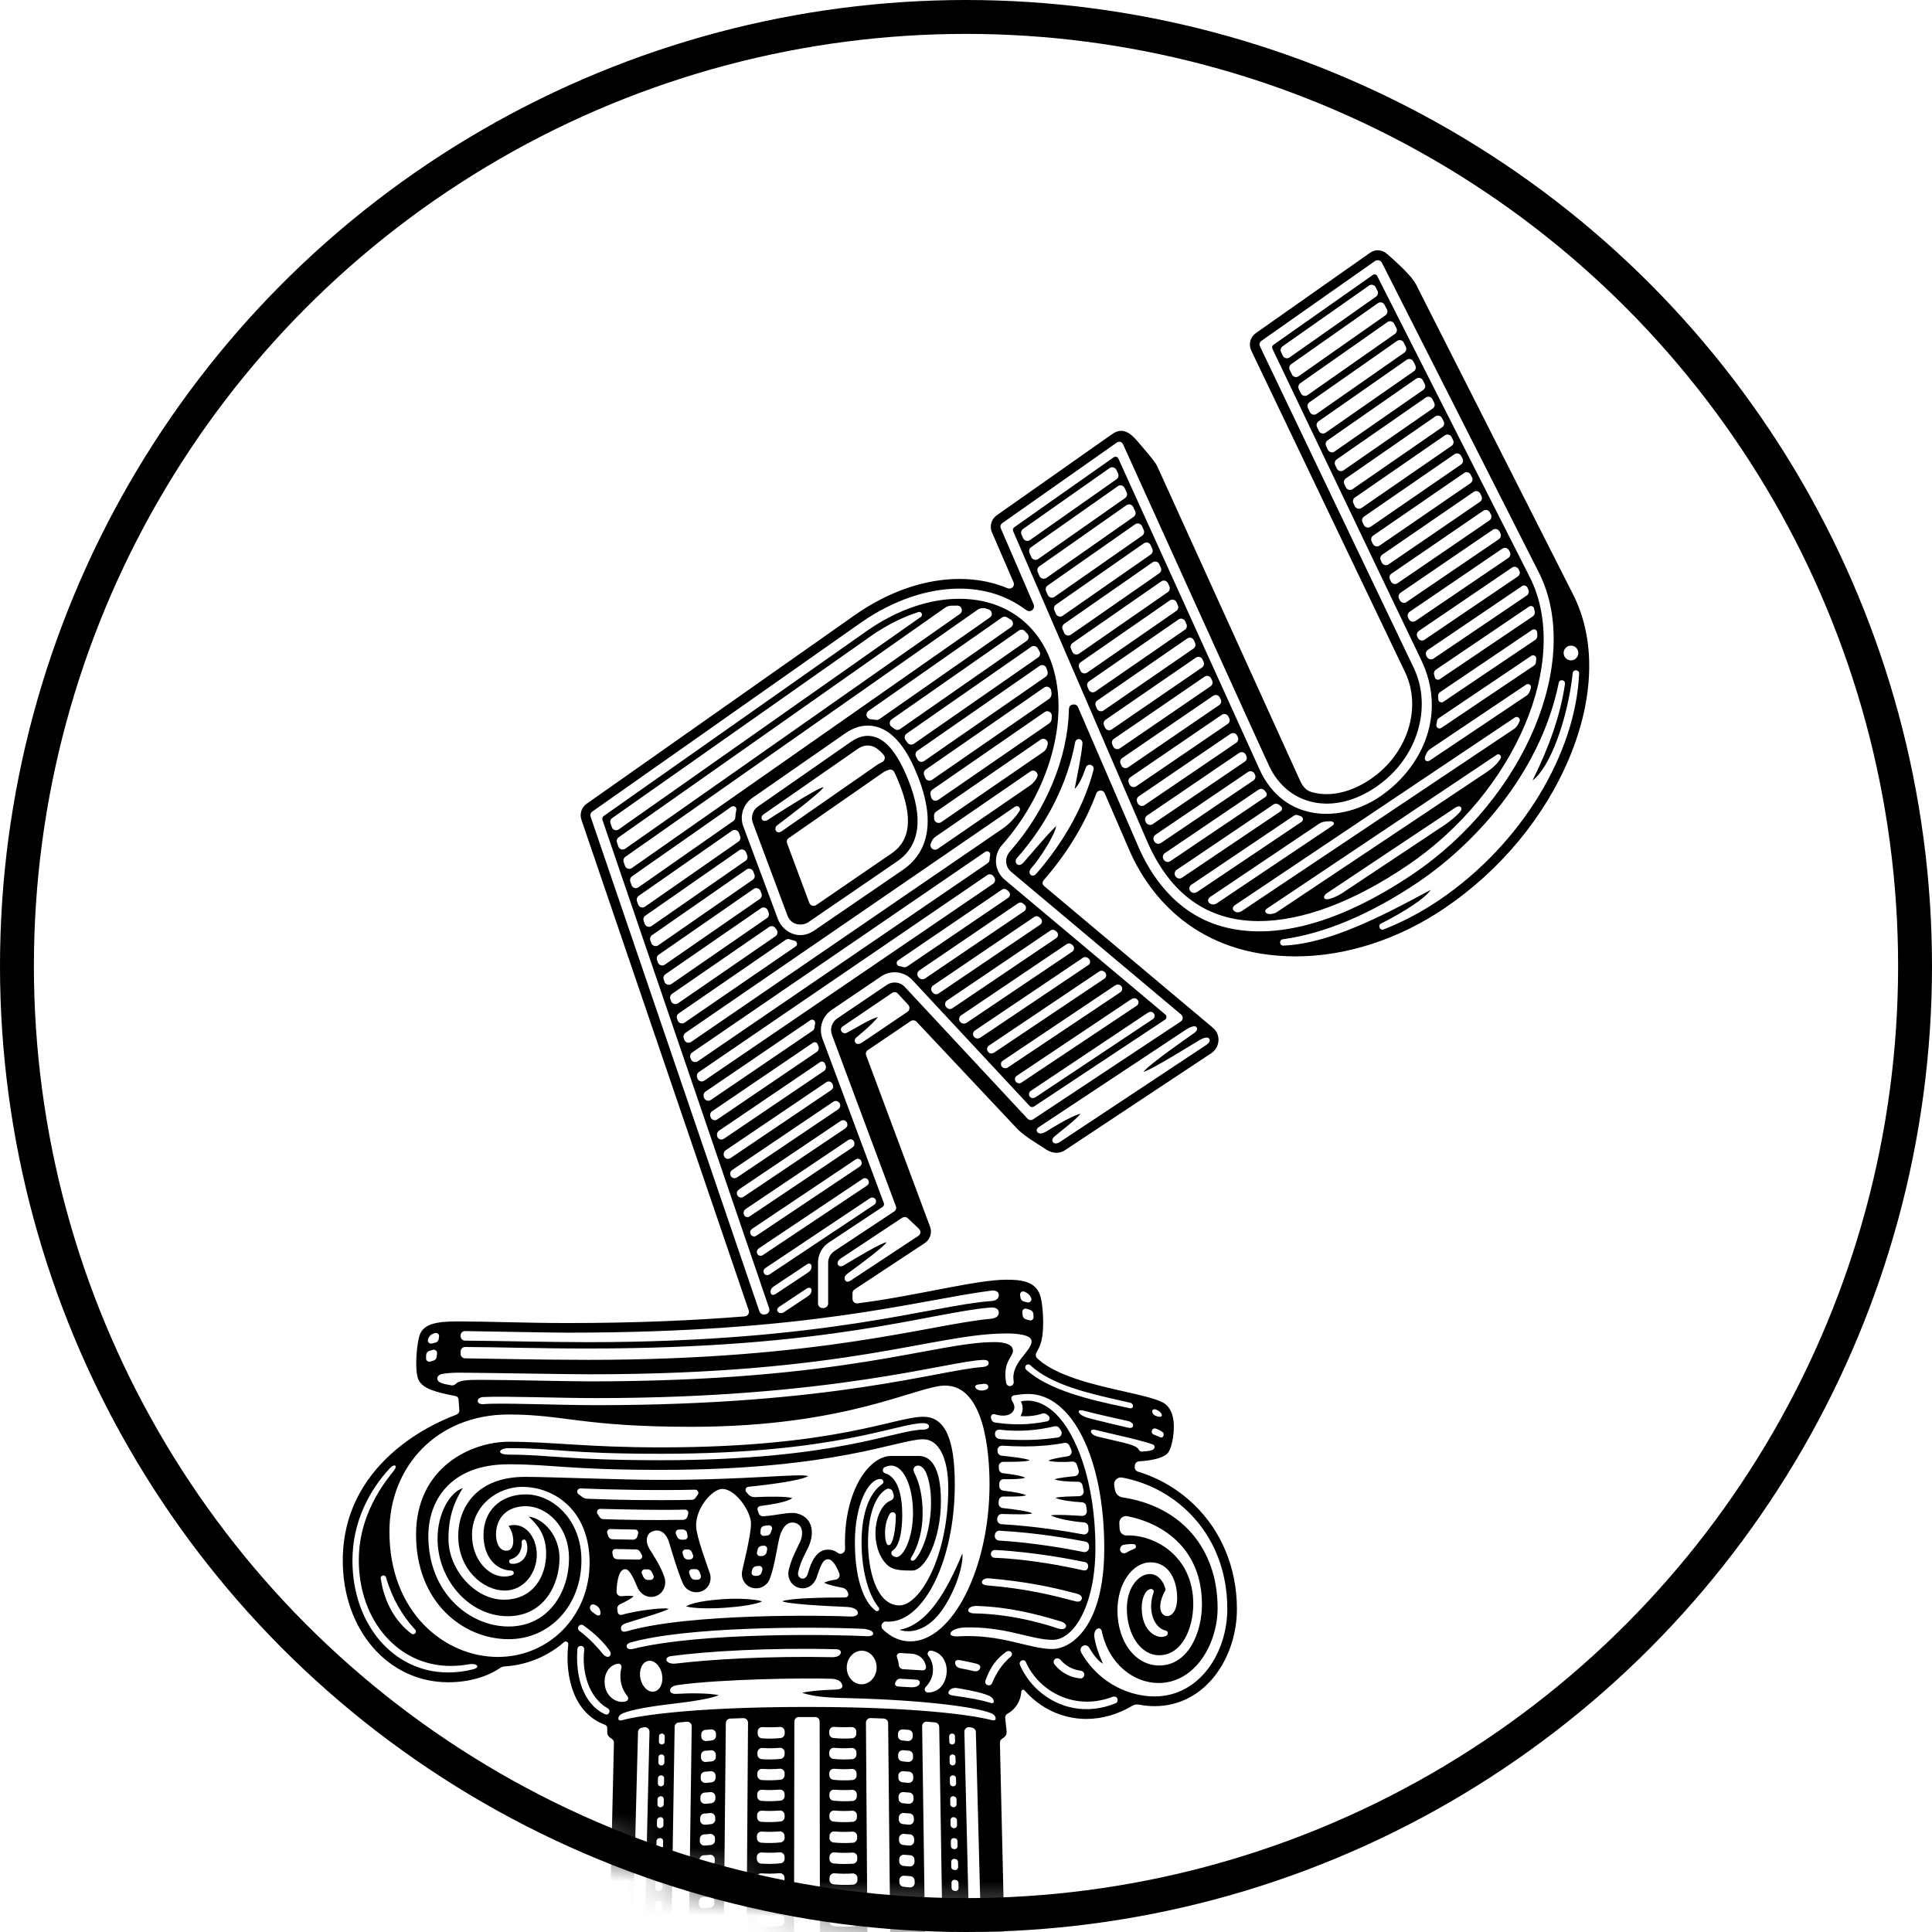
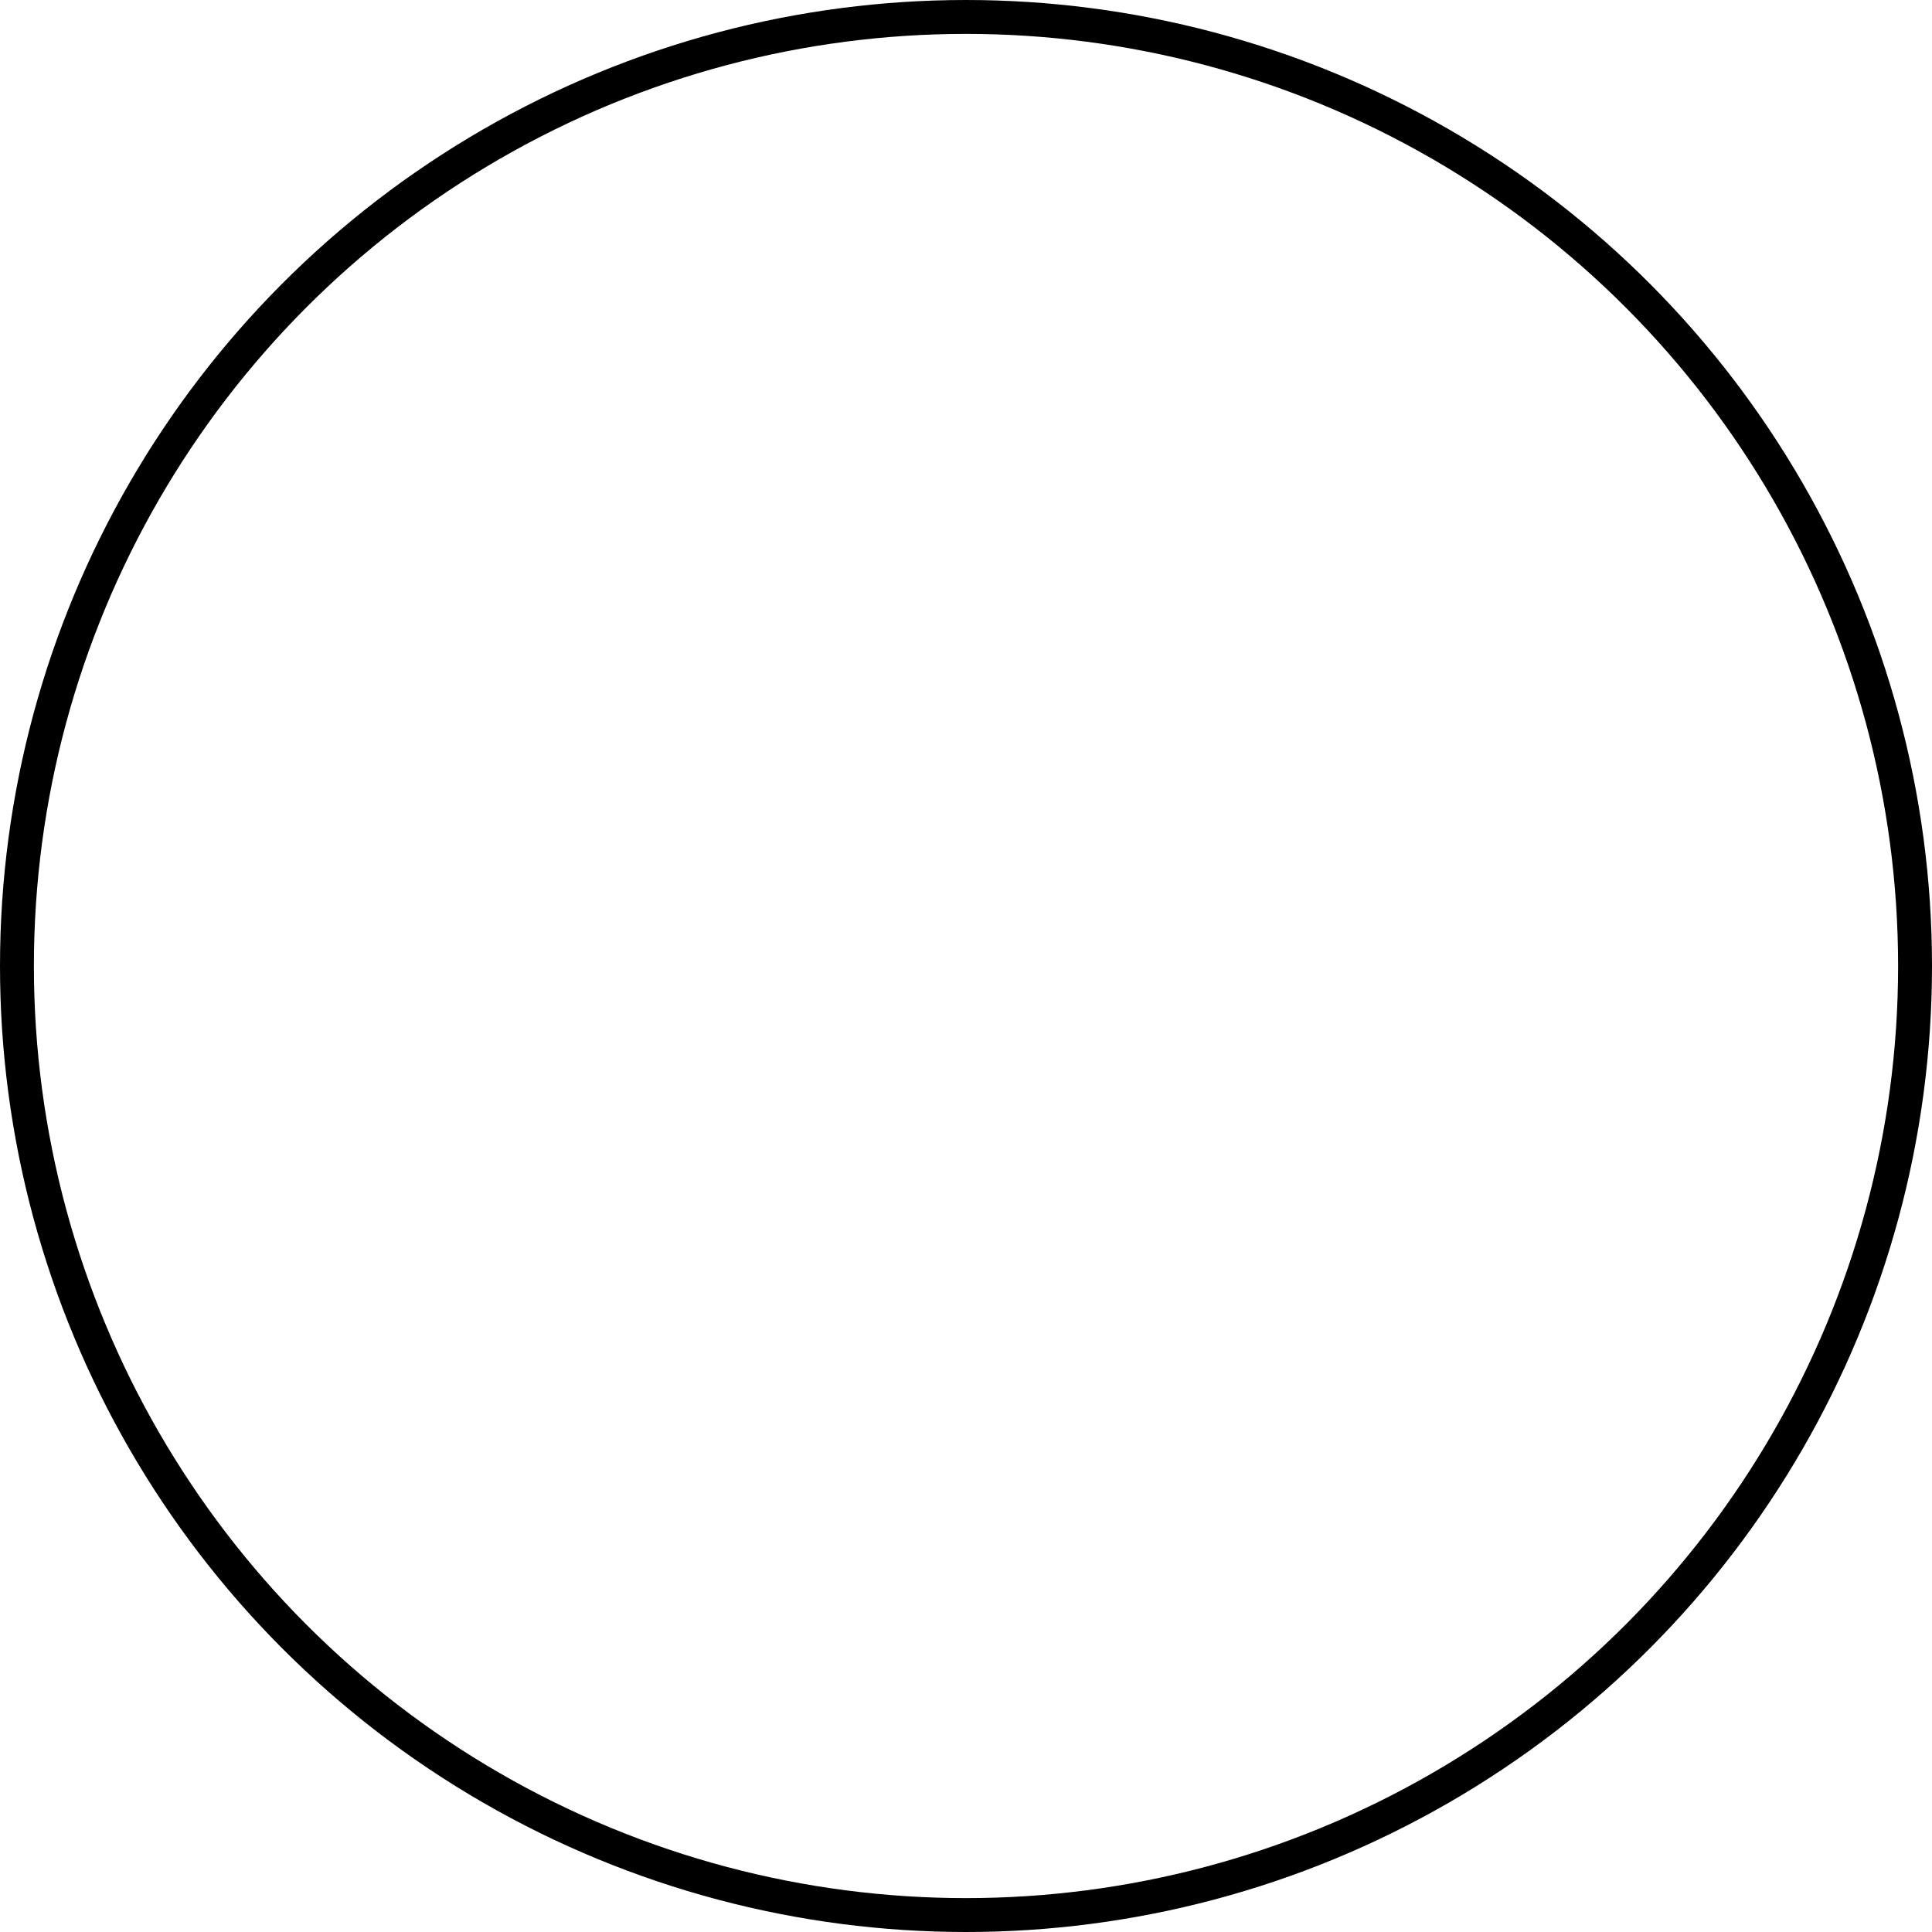
<svg xmlns="http://www.w3.org/2000/svg" width="57" height="57" viewBox="0 0 57 57" fill="none">
  <mask id="mask0" mask-type="alpha" maskUnits="userSpaceOnUse" x="0" y="0" width="57" height="57">
-     <circle cx="28.5" cy="28.546" r="28.101" fill="#000" />
-   </mask>
+     </mask>
  <g mask="url(#mask0)">
    <path d="M28.392 45.834C28.427 46.071 28.281 46.721 27.884 47.368C27.376 48.197 26.771 48.174 26.536 48.084C27.355 47.945 27.929 46.954 28.392 45.834ZM46.301 22.356C45.571 24.105 44.264 25.681 42.618 26.796C41.246 27.724 39.695 28.216 38.234 28.216C35.306 28.216 33.903 26.426 33.319 25.084C32.846 23.995 32.593 23.404 32.593 23.404C32.544 23.291 32.386 23.297 32.343 23.412C32.02 24.285 31.496 25.162 30.793 25.967C30.736 26.032 30.759 26.096 30.799 26.136C30.799 26.136 35.527 30.109 35.784 30.322C36.038 30.538 35.982 30.911 35.737 31.073C35.572 31.183 31.419 33.935 31.419 33.935C31.261 34.041 31.059 34.036 30.879 33.923C30.879 33.923 30.584 33.733 30.414 33.622C30.243 33.511 30.086 33.382 30.008 33.299L27.042 30.145C26.997 30.097 26.923 30.089 26.868 30.125L25.601 30.984C25.553 31.017 25.533 31.078 25.553 31.133L27.439 36.189C27.507 36.37 27.441 36.57 27.28 36.678L25.212 38.042C25.174 38.067 25.151 38.11 25.151 38.154V38.319C25.151 38.403 25.219 38.463 25.302 38.453C27.055 38.231 28.787 37.755 29.699 37.755C30.128 37.755 30.594 37.796 30.708 38.29C30.779 38.597 30.794 39.096 30.755 39.399C30.728 39.596 30.678 39.735 30.581 39.899C30.546 39.957 30.554 40.034 30.606 40.08C31.166 40.602 32.306 40.859 33.16 41.051C33.635 41.159 34.045 41.25 34.288 41.368C34.401 41.421 34.546 41.543 34.606 41.82C34.68 42.166 34.586 42.692 34.464 42.856C34.351 43.007 34.017 43.088 33.605 43.114C33.539 43.119 33.484 43.172 33.481 43.24L33.478 43.28C33.474 43.343 33.514 43.4 33.574 43.418C34.176 43.6 34.743 43.928 35.211 44.374C36.038 45.163 36.493 46.263 36.493 47.474C36.493 48.882 35.584 50.337 34.06 50.337C33.918 50.337 33.764 50.322 33.603 50.292C33.535 50.279 33.466 50.29 33.406 50.327C32.97 50.584 32.508 50.714 32.051 50.714C31.792 50.714 31.534 50.671 31.284 50.587C30.875 50.448 30.513 50.199 30.233 49.877C30.195 49.834 30.136 49.851 30.132 49.906C30.116 50.192 29.952 50.439 29.724 50.56C29.677 50.585 29.651 50.635 29.656 50.688C29.671 50.825 29.699 51.071 29.699 51.086C29.699 51.144 29.697 51.217 29.568 51.296C29.527 51.321 29.499 51.367 29.5 51.415L29.701 60.018H29.022L28.791 51.102C28.789 51.039 28.744 50.986 28.683 50.973C28.66 50.968 28.637 50.963 28.612 50.958C28.528 50.941 28.448 51.008 28.452 51.094L28.667 60.018H28.382L28.379 59.879C28.377 59.832 28.342 59.794 28.298 59.788C28.281 59.786 28.265 59.783 28.248 59.781C28.19 59.771 28.137 59.816 28.137 59.875L28.139 60.02H27.854L27.71 50.95C27.709 50.882 27.657 50.824 27.59 50.817C27.514 50.81 27.424 50.802 27.351 50.794C27.272 50.787 27.204 50.85 27.206 50.93L27.332 60.018H27.047L27.044 59.803C27.042 59.731 26.988 59.673 26.918 59.67C26.854 59.667 26.789 59.662 26.723 59.655C26.643 59.647 26.574 59.71 26.574 59.789L26.576 60.015C26.574 60.016 26.574 60.016 26.572 60.018H26.293L26.203 50.837C26.203 50.766 26.147 50.706 26.076 50.703C25.948 50.698 25.82 50.693 25.687 50.688C25.611 50.685 25.548 50.746 25.548 50.822C25.556 51.984 25.611 60.016 25.611 60.016H25.326L25.325 59.718C25.325 59.64 25.259 59.579 25.183 59.585C25.004 59.597 24.81 59.597 24.625 59.579C24.546 59.572 24.48 59.633 24.48 59.713V60.016H24.195C24.195 60.016 24.183 51.924 24.182 50.789C24.182 50.716 24.124 50.658 24.049 50.658C23.914 50.658 23.704 50.658 23.568 50.658C23.495 50.658 23.437 50.716 23.437 50.789H23.436V50.791C23.434 51.926 23.422 60.018 23.422 60.018H23.138V59.715C23.138 59.635 23.07 59.574 22.992 59.581C22.807 59.597 22.613 59.599 22.435 59.587C22.357 59.582 22.292 59.643 22.292 59.72L22.291 60.018H22.006C22.006 60.018 22.062 51.986 22.069 50.824C22.069 50.748 22.006 50.686 21.93 50.69C21.798 50.694 21.669 50.7 21.541 50.704C21.47 50.708 21.414 50.766 21.414 50.839L21.325 60.02H21.042C21.04 60.018 21.04 60.018 21.038 60.016L21.04 59.791C21.04 59.71 20.972 59.647 20.891 59.657C20.827 59.663 20.76 59.668 20.696 59.672C20.625 59.675 20.57 59.733 20.57 59.804L20.567 60.02H20.282L20.408 50.931C20.41 50.852 20.342 50.789 20.262 50.796C20.188 50.802 20.099 50.81 20.024 50.819C19.956 50.825 19.904 50.882 19.904 50.951L19.759 60.021H19.475L19.477 59.877C19.478 59.817 19.424 59.773 19.366 59.783C19.349 59.786 19.333 59.788 19.316 59.789C19.27 59.796 19.235 59.834 19.235 59.88L19.232 60.02H18.947L19.162 51.096C19.164 51.009 19.086 50.943 19.002 50.96C18.979 50.965 18.954 50.97 18.931 50.975C18.869 50.988 18.825 51.041 18.823 51.104L18.592 60.02H17.913L18.113 51.417C18.115 51.367 18.089 51.323 18.046 51.298C17.915 51.218 17.915 51.149 17.915 51.087C17.915 51.059 17.915 51.014 17.915 50.981C17.915 50.922 17.87 50.895 17.84 50.883C16.944 50.549 16.658 49.503 16.765 48.512C16.772 48.444 16.694 48.403 16.643 48.447C16.168 48.86 15.562 49.122 14.889 49.165C14.841 49.168 14.795 49.181 14.755 49.21C14.557 49.347 14.047 49.632 13.22 49.632C11.448 49.629 10.113 48.088 10.113 46.043C10.113 42.912 13.255 41.82 13.468 41.736C13.523 41.714 13.557 41.659 13.552 41.601L13.529 41.298C13.523 41.215 13.475 41.195 13.417 41.184C12.813 41.066 12.484 40.962 12.356 40.726C12.216 40.466 12.295 39.585 12.394 39.356C12.528 39.048 12.907 38.986 13.514 38.986C14.375 38.986 15.538 39.034 16.75 39.034C18.782 39.034 20.507 38.955 21.973 38.837C22.061 38.831 22.117 38.743 22.089 38.66L17.154 24.186C17.094 24.013 17.157 23.82 17.306 23.715L25.267 18.114C26.771 17.078 28.435 16.813 29.727 17.355C29.84 17.401 29.951 17.288 29.902 17.177L29.265 15.704C29.188 15.525 29.247 15.315 29.406 15.204C29.406 15.204 32.791 12.824 32.791 12.822C33.167 12.54 33.421 12.854 33.64 13.112C33.959 13.489 34.086 13.634 34.146 13.764C34.146 13.764 38.255 22.812 38.345 23.008C38.434 23.203 38.525 23.317 38.692 23.367C39.228 23.523 39.849 23.384 40.434 22.988C41.52 22.252 41.959 20.898 41.457 19.837L36.917 10.345C36.829 10.162 36.884 9.945 37.051 9.828C37.051 9.828 40.237 7.587 40.416 7.461C40.595 7.335 40.788 7.373 40.934 7.501C41.47 7.97 41.693 8.227 41.778 8.394L46.426 17.567C47.081 18.888 47.037 20.59 46.301 22.356ZM46.132 19.265C46.132 19.387 46.23 19.483 46.349 19.483C46.468 19.483 46.565 19.385 46.565 19.265C46.565 19.145 46.468 19.048 46.349 19.048C46.23 19.048 46.132 19.146 46.132 19.265ZM13.589 39.941C13.589 40.015 13.648 40.075 13.723 40.075C14.153 40.078 15.925 40.12 17.364 40.12C24.241 40.12 27.467 39.068 29.219 38.91C29.304 38.902 29.467 38.874 29.467 38.726C29.467 38.579 29.305 38.57 29.219 38.577C27.411 38.726 24.534 39.785 17.366 39.785C15.817 39.785 14.702 39.744 13.724 39.74C13.65 39.74 13.59 39.8 13.59 39.875V39.941H13.589ZM12.74 39.638C12.77 39.629 12.803 39.623 12.839 39.614C12.894 39.603 12.937 39.558 12.944 39.503C12.947 39.48 12.95 39.457 12.954 39.434C12.965 39.366 12.9 39.311 12.834 39.329C12.742 39.354 12.664 39.399 12.626 39.518C12.604 39.588 12.669 39.654 12.74 39.638ZM12.894 39.924C12.9 39.86 12.839 39.808 12.776 39.823C12.733 39.835 12.697 39.845 12.667 39.855C12.614 39.871 12.576 39.918 12.573 39.974C12.571 40.009 12.57 40.044 12.57 40.078C12.568 40.143 12.631 40.189 12.692 40.17C12.722 40.16 12.753 40.151 12.786 40.143C12.839 40.13 12.879 40.082 12.884 40.027C12.886 39.995 12.889 39.961 12.894 39.924ZM14.05 49.12C13.976 49.07 13.804 49.105 13.754 49.114C13.604 49.138 13.448 49.15 13.288 49.15C11.747 49.15 10.586 47.809 10.586 46.031C10.586 44.483 11.57 43.491 11.655 43.337C11.714 43.227 11.628 43.179 11.493 43.327C10.9 43.968 10.398 44.896 10.398 46.041C10.398 47.924 11.608 49.342 13.216 49.342C13.504 49.342 13.748 49.304 13.949 49.251C14.073 49.22 14.125 49.17 14.05 49.12ZM11.233 46.571C11.342 47.307 11.69 47.861 12.138 48.199C12.217 48.258 12.316 48.152 12.249 48.079C11.871 47.675 11.57 47.16 11.39 46.54C11.362 46.444 11.218 46.472 11.233 46.571ZM17.395 46.104C17.395 44.568 16.363 43.867 15.404 43.867C14.694 43.867 13.926 44.409 13.926 45.285C13.926 46.02 14.416 46.513 14.874 46.513C14.962 46.513 15.043 46.498 15.117 46.469C15.185 46.442 15.164 46.339 15.089 46.338C14.643 46.326 14.265 45.952 14.265 45.285C14.265 44.569 14.768 44.089 15.516 44.089C16.304 44.089 17.154 44.831 17.154 46.031C17.154 47.36 16.231 48.361 15.008 48.361C13.663 48.361 12.275 47.272 12.275 45.277C12.275 43.282 13.911 42.536 15.008 42.536C16.315 42.536 17.294 42.702 19.503 42.702C24.661 42.702 26.402 41.799 27.239 41.799C27.873 41.799 28.169 42.433 28.169 43.795C28.169 46.043 27.257 47.844 26.213 47.844C26.19 47.844 26.169 47.842 26.145 47.841C26.023 47.831 25.959 47.987 26.048 48.073C26.283 48.3 26.557 48.426 26.855 48.426C28.101 48.426 29.194 46.261 29.194 43.795C29.194 42.775 29.021 40.879 27.884 40.879C27.062 40.879 25.027 42.095 20.403 42.095C17.182 42.095 16.654 41.732 15.008 41.732C12.872 41.732 11.489 43.288 11.489 45.186C11.489 47.589 13.137 48.885 14.687 48.885C16.196 48.885 17.395 47.683 17.395 46.104ZM29.168 40.216C29.168 40.127 29.07 40.12 29.012 40.121C27.978 40.155 24.584 41.248 17.586 41.248C16.446 41.248 14.925 41.185 14.257 41.217C14.184 41.22 14.09 41.257 14.095 41.335C14.1 41.413 14.198 41.434 14.264 41.427C14.732 41.381 16.477 41.457 17.587 41.457C24.592 41.457 27.677 40.426 28.999 40.33C29.052 40.324 29.168 40.304 29.168 40.216ZM29.034 40.826C28.979 40.831 28.925 40.837 28.865 40.846C28.807 40.852 28.728 40.894 28.797 40.965C28.867 41.036 28.969 41.026 29.014 41.021C29.067 41.015 29.166 40.985 29.158 40.912C29.153 40.839 29.075 40.822 29.034 40.826ZM30.931 43.093C31.032 43.04 31.244 43.005 31.502 42.965C31.59 42.95 31.641 42.858 31.607 42.775C31.587 42.73 31.567 42.685 31.547 42.642C31.522 42.589 31.464 42.561 31.406 42.571C30.984 42.647 30.604 42.674 30.225 42.674C30.008 42.674 29.793 42.665 29.572 42.652C29.489 42.647 29.419 42.717 29.429 42.8C29.431 42.809 29.431 42.819 29.433 42.829C29.439 42.891 29.487 42.94 29.55 42.947C29.777 42.97 30.291 43.028 30.379 43.083C30.291 43.129 29.833 43.131 29.598 43.129C29.522 43.129 29.464 43.191 29.467 43.269C29.469 43.292 29.469 43.313 29.471 43.337C29.474 43.403 29.524 43.458 29.588 43.464C29.861 43.494 30.144 43.54 30.245 43.597C30.144 43.638 29.878 43.645 29.615 43.64C29.54 43.638 29.481 43.698 29.482 43.772C29.482 43.795 29.482 43.819 29.482 43.844C29.482 43.911 29.532 43.971 29.601 43.978C29.899 44.013 30.18 44.064 30.276 44.114C30.195 44.154 29.881 44.157 29.601 44.152C29.53 44.15 29.471 44.206 29.467 44.278C29.466 44.303 29.464 44.328 29.462 44.351C29.457 44.422 29.51 44.485 29.581 44.492C29.951 44.53 30.376 44.593 30.457 44.649C30.364 44.689 29.931 44.679 29.562 44.667C29.491 44.666 29.433 44.717 29.424 44.788C29.423 44.798 29.423 44.806 29.421 44.816C29.411 44.894 29.471 44.964 29.548 44.969C30.567 45.027 31.524 45.188 31.956 45.269C32.042 45.285 32.119 45.216 32.114 45.13C32.113 45.1 32.111 45.072 32.109 45.042C32.104 44.975 32.051 44.922 31.985 44.917C31.598 44.884 31.191 44.806 30.998 44.707C31.19 44.677 31.628 44.707 31.926 44.724C32.008 44.728 32.075 44.657 32.065 44.574C32.06 44.528 32.053 44.482 32.047 44.435C32.038 44.372 31.985 44.326 31.922 44.322C31.669 44.311 31.228 44.255 31.145 44.188C31.292 44.152 31.597 44.15 31.843 44.142C31.927 44.139 31.987 44.062 31.97 43.98C31.96 43.926 31.949 43.873 31.937 43.82C31.924 43.757 31.868 43.714 31.803 43.716C31.558 43.718 31.226 43.696 31.113 43.645C31.233 43.6 31.484 43.575 31.707 43.552C31.792 43.544 31.846 43.459 31.823 43.378C31.807 43.322 31.79 43.267 31.772 43.214C31.752 43.154 31.696 43.118 31.633 43.121C31.367 43.146 31.017 43.131 30.931 43.093ZM31.3 42.201C31.284 42.176 31.267 42.153 31.252 42.13C31.221 42.087 31.166 42.067 31.113 42.08C30.748 42.166 30.39 42.211 30.032 42.211C29.856 42.211 29.681 42.201 29.502 42.18C29.414 42.17 29.338 42.223 29.358 42.337C29.373 42.425 29.451 42.455 29.51 42.458C30.094 42.495 30.599 42.503 31.208 42.41C31.307 42.395 31.355 42.284 31.3 42.201ZM29.353 45.272C29.352 45.28 29.35 45.287 29.35 45.295C29.337 45.373 29.395 45.446 29.474 45.451C30.521 45.514 31.545 45.703 31.97 45.789C32.053 45.806 32.131 45.741 32.131 45.657C32.131 45.64 32.131 45.625 32.131 45.61C32.129 45.547 32.085 45.494 32.023 45.481C31.664 45.411 30.612 45.221 29.494 45.161C29.424 45.156 29.365 45.204 29.353 45.272ZM29.237 45.819C29.219 45.892 29.272 45.958 29.345 45.96C30.389 45.998 31.487 46.223 31.954 46.329C32.027 46.346 32.096 46.321 32.104 46.217C32.109 46.149 32.068 46.099 32.007 46.086C31.659 46.013 30.521 45.789 29.37 45.73C29.315 45.728 29.256 45.748 29.237 45.819ZM29.173 46.565C29.12 46.56 28.999 46.576 28.973 46.656C28.946 46.735 29.049 46.767 29.105 46.772C30.311 46.873 31.034 47.062 31.735 47.244C31.784 47.257 31.891 47.267 31.916 47.173C31.939 47.078 31.831 47.035 31.774 47.02C31.017 46.815 30.242 46.659 29.173 46.565ZM31.285 47.833C30.541 47.612 29.802 47.416 28.817 47.38C28.756 47.378 28.619 47.39 28.574 47.474C28.529 47.559 28.647 47.597 28.721 47.599C29.99 47.619 31.054 47.993 31.186 48.036C31.267 48.063 31.383 48.088 31.434 48.021C31.491 47.945 31.411 47.871 31.285 47.833ZM27.222 49.281C27.284 49.284 27.332 49.228 27.32 49.166C27.282 48.964 27.14 48.809 26.9 48.79C26.815 48.784 26.67 48.775 26.557 48.769C26.489 48.766 26.44 48.832 26.463 48.895C26.491 48.968 26.509 49.044 26.518 49.123C26.524 49.19 26.577 49.243 26.643 49.246L27.222 49.281ZM27.044 49.556L26.582 49.528C26.529 49.525 26.471 49.531 26.423 49.621C26.375 49.712 26.435 49.753 26.503 49.758L26.842 49.778C26.943 49.785 27.032 49.776 27.09 49.73C27.178 49.66 27.136 49.561 27.044 49.556ZM27.378 49.935C27.677 49.931 27.896 49.712 27.929 49.349C27.955 49.052 27.791 48.752 27.476 48.699C27.39 48.684 27.335 48.785 27.39 48.853C27.484 48.971 27.537 49.125 27.523 49.324C27.512 49.511 27.408 49.672 27.308 49.776C27.249 49.838 27.295 49.937 27.378 49.935ZM25.583 48.273C25.679 48.278 25.801 48.245 25.753 48.164C25.705 48.083 25.528 48.058 25.465 48.055C23.958 47.987 20.243 47.987 18.593 48.462C18.544 48.475 18.468 48.52 18.492 48.595C18.517 48.669 18.621 48.659 18.663 48.65C20.709 48.141 24.713 48.227 25.583 48.273ZM24.686 48.658C22.701 48.606 20.812 48.719 19.789 48.862C19.718 48.872 19.629 48.92 19.67 48.999C19.712 49.077 19.857 49.09 19.922 49.082C20.977 48.954 22.686 48.855 24.561 48.892C24.623 48.893 24.764 48.877 24.8 48.785C24.834 48.704 24.751 48.659 24.686 48.658ZM19.53 49.39C19.48 49.14 19.296 48.968 19.121 49.002C18.946 49.037 18.843 49.269 18.894 49.518C18.944 49.767 19.128 49.941 19.303 49.906C19.478 49.871 19.581 49.641 19.53 49.39ZM19.73 47.465C19.594 47.554 18.817 47.776 18.451 47.895C18.381 47.919 18.3 47.973 18.324 48.071C18.347 48.169 18.449 48.139 18.506 48.124C20.372 47.584 24.466 47.66 25.095 47.693C25.198 47.698 25.351 47.66 25.303 47.549C25.255 47.44 25.083 47.415 24.992 47.41C24.375 47.385 23.244 47.325 23.08 47.242C23.29 47.151 24.281 47.13 24.923 47.13C24.992 47.13 25.062 47.088 25.012 46.976C24.964 46.863 24.87 46.845 24.824 46.837C24.569 46.79 24.408 46.745 24.312 46.694C24.4 46.651 24.524 46.623 24.657 46.603C24.744 46.59 24.795 46.497 24.761 46.416C24.661 46.177 24.559 46.003 24.427 46.003C24.256 46.003 24.192 46.263 24.089 46.551C23.998 46.803 23.742 46.929 23.505 46.822C23.323 46.739 23.225 46.533 23.267 46.336C23.345 45.967 23.548 45.627 23.617 45.461C23.687 45.294 23.713 44.997 23.454 44.929C23.166 44.855 23.038 45.201 23 45.348C22.933 45.61 22.85 46.218 22.714 46.575C22.637 46.78 22.43 46.896 22.213 46.85C21.991 46.802 21.852 46.581 21.895 46.351C21.915 46.245 22.157 45.299 22.157 44.952C22.157 44.593 21.702 43.928 21.31 43.928C21.025 43.928 20.537 44.467 20.537 45.007C20.537 45.342 20.918 46.324 20.949 46.437C21.01 46.666 20.886 46.895 20.669 46.958C20.456 47.02 20.238 46.919 20.148 46.719C19.98 46.336 19.746 45.522 19.727 45.463C19.703 45.396 19.573 45.072 19.268 45.174C19.048 45.247 19.041 45.496 19.156 45.69C19.23 45.814 19.493 46.195 19.604 46.537C19.669 46.739 19.593 46.966 19.405 47.065C19.179 47.186 18.918 47.078 18.808 46.835C18.709 46.614 18.59 46.296 18.444 46.296C18.257 46.296 18.2 46.659 18.189 46.954C18.186 47.037 18.257 47.102 18.338 47.093C18.487 47.077 18.621 47.077 18.697 47.095C18.621 47.165 18.448 47.261 18.289 47.332C18.238 47.355 18.206 47.41 18.211 47.466C18.214 47.498 18.218 47.531 18.223 47.562C18.231 47.62 18.285 47.658 18.342 47.642C18.785 47.518 19.559 47.418 19.73 47.465ZM20.155 44.84C20.216 44.838 20.271 44.797 20.284 44.735C20.289 44.71 20.296 44.684 20.304 44.659C20.32 44.598 20.276 44.536 20.211 44.538C19.511 44.558 18.532 44.536 17.71 44.516C17.632 44.515 17.586 44.599 17.629 44.664C17.649 44.694 17.667 44.724 17.687 44.753C17.71 44.793 17.751 44.818 17.796 44.82C18.398 44.84 19.195 44.855 20.155 44.84ZM18.941 46.435C18.956 46.467 18.97 46.5 18.987 46.533C19.009 46.581 19.056 46.611 19.108 46.613C19.136 46.613 19.164 46.613 19.192 46.613C19.258 46.613 19.306 46.545 19.28 46.483C19.265 46.447 19.247 46.411 19.229 46.374C19.205 46.329 19.159 46.301 19.109 46.301C19.081 46.301 19.053 46.301 19.025 46.301C18.954 46.3 18.909 46.373 18.941 46.435ZM19.943 45.261C19.955 45.287 19.966 45.315 19.98 45.343C20.001 45.393 20.051 45.426 20.105 45.426C20.135 45.426 20.163 45.426 20.193 45.425C20.251 45.423 20.296 45.371 20.286 45.313C20.281 45.289 20.277 45.262 20.272 45.237C20.262 45.171 20.205 45.125 20.138 45.125C20.102 45.125 20.066 45.126 20.029 45.126C19.96 45.128 19.915 45.199 19.943 45.261ZM20.14 45.834C20.148 45.86 20.157 45.889 20.166 45.917C20.185 45.973 20.238 46.011 20.296 46.011C20.315 46.011 20.337 46.011 20.358 46.01C20.423 46.008 20.468 45.943 20.446 45.884C20.436 45.857 20.428 45.831 20.418 45.804C20.398 45.748 20.347 45.711 20.287 45.713C20.267 45.713 20.249 45.713 20.229 45.715C20.166 45.711 20.122 45.773 20.14 45.834ZM20.335 46.421C20.347 46.45 20.362 46.489 20.377 46.523C20.398 46.575 20.449 46.608 20.506 46.608C20.535 46.608 20.564 46.606 20.588 46.606C20.648 46.605 20.691 46.548 20.678 46.49C20.668 46.45 20.651 46.411 20.636 46.373C20.615 46.323 20.565 46.291 20.511 46.293C20.483 46.293 20.454 46.295 20.426 46.295C20.358 46.293 20.312 46.359 20.335 46.421ZM20.522 44.188C20.542 44.158 20.564 44.129 20.585 44.099C20.633 44.036 20.585 43.948 20.507 43.95C19.493 43.976 18.057 43.953 17.127 43.913C17.035 43.91 16.993 44.028 17.068 44.082C17.099 44.105 17.132 44.13 17.164 44.155C17.21 44.193 17.266 44.217 17.326 44.218C18.189 44.251 19.171 44.273 20.411 44.25C20.456 44.25 20.497 44.226 20.522 44.188ZM17.477 47.559C17.51 47.582 17.548 47.609 17.587 47.639C17.635 47.673 17.723 47.682 17.716 47.581C17.71 47.48 17.675 47.418 17.591 47.368C17.506 47.317 17.44 47.325 17.412 47.392C17.386 47.456 17.433 47.528 17.477 47.559ZM17.21 47.952C17.166 47.92 17.104 47.932 17.073 47.977C17.04 48.021 17.051 48.084 17.094 48.117C17.433 48.369 17.697 48.684 17.781 48.79C17.837 48.86 17.927 48.91 17.981 48.867C18.044 48.817 18.017 48.737 17.961 48.663C17.711 48.328 17.39 48.078 17.21 47.952ZM18.07 45.413C18.274 45.418 18.474 45.423 18.673 45.425C18.735 45.426 18.793 45.382 18.807 45.32C18.812 45.297 18.818 45.272 18.825 45.247C18.845 45.188 18.798 45.126 18.735 45.126C18.472 45.123 18.229 45.118 18.009 45.111C17.941 45.11 17.893 45.176 17.917 45.239C17.927 45.266 17.935 45.292 17.945 45.319C17.963 45.373 18.012 45.413 18.07 45.413ZM18.067 45.811C18.072 45.837 18.075 45.864 18.08 45.89C18.09 45.955 18.145 46.001 18.209 46.003C18.372 46.006 18.654 46.011 18.851 46.013C18.924 46.014 18.97 45.935 18.934 45.872C18.918 45.844 18.901 45.814 18.884 45.784C18.861 45.741 18.817 45.713 18.767 45.713C18.567 45.711 18.365 45.706 18.161 45.701C18.104 45.7 18.057 45.753 18.067 45.811ZM22.354 45.711C22.347 45.739 22.34 45.768 22.334 45.794C22.319 45.857 22.369 45.917 22.433 45.91C22.454 45.908 22.476 45.907 22.496 45.905C22.555 45.9 22.605 45.855 22.617 45.797C22.622 45.769 22.628 45.741 22.633 45.715C22.645 45.653 22.595 45.597 22.532 45.603C22.512 45.605 22.493 45.607 22.471 45.608C22.415 45.612 22.367 45.653 22.354 45.711ZM22.539 45.313C22.569 45.31 22.598 45.309 22.627 45.305C22.681 45.3 22.726 45.262 22.742 45.211C22.751 45.183 22.761 45.156 22.772 45.13C22.799 45.063 22.749 44.994 22.678 45.002C22.64 45.005 22.6 45.009 22.562 45.014C22.496 45.02 22.445 45.072 22.441 45.138C22.44 45.163 22.438 45.189 22.436 45.214C22.431 45.272 22.481 45.32 22.539 45.313ZM22.312 46.207C22.256 46.212 22.208 46.252 22.193 46.306C22.186 46.333 22.18 46.361 22.175 46.387C22.167 46.445 22.215 46.495 22.273 46.493C22.297 46.492 22.322 46.492 22.345 46.49C22.403 46.489 22.453 46.45 22.469 46.394C22.476 46.371 22.484 46.346 22.491 46.321C22.509 46.257 22.458 46.194 22.392 46.2C22.365 46.202 22.339 46.205 22.312 46.207ZM24.982 49.183C24.974 49.457 25.164 49.684 25.408 49.692C25.651 49.699 25.854 49.483 25.863 49.21C25.871 48.936 25.68 48.709 25.437 48.701C25.194 48.694 24.991 48.91 24.982 49.183ZM25.924 47.425C25.603 47.032 25.419 46.298 25.419 45.499C25.419 44.569 25.691 44.021 26.011 43.799C26.112 43.729 26.053 43.635 25.97 43.635C25.616 43.635 25.222 44.4 25.222 45.499C25.222 46.505 25.452 47.236 25.833 47.521C25.896 47.569 25.975 47.488 25.924 47.425ZM27.221 44.641C27.221 45.125 27.107 45.589 26.893 45.937C26.867 45.98 26.855 46.016 26.89 46.038C26.926 46.061 26.979 46.033 27.012 45.993C27.467 45.443 27.605 44.097 27.32 43.446C27.27 43.33 27.176 43.239 27.085 43.239C26.973 43.239 26.92 43.348 26.968 43.439C27.128 43.737 27.221 44.152 27.221 44.641ZM26.936 44.641C26.936 43.842 26.658 43.24 26.291 43.24C26.23 43.24 26.165 43.257 26.099 43.288C26.02 43.327 26.03 43.441 26.114 43.466C26.374 43.544 26.619 43.867 26.619 44.71C26.619 44.868 26.604 45.579 26.339 45.743C26.281 45.778 26.286 45.864 26.342 45.902C26.377 45.925 26.415 45.938 26.453 45.938C26.648 45.937 26.936 45.393 26.936 44.641ZM26.43 44.71C26.43 44.617 26.308 44.579 26.256 44.657C26.17 44.788 26.111 45.002 26.111 45.222C26.111 45.4 26.14 45.587 26.221 45.587C26.355 45.587 26.43 45.073 26.43 44.71ZM26.536 47.364C27.141 47.364 27.977 45.922 27.977 43.908C27.977 43.002 27.689 42.463 27.239 42.463C26.498 42.463 24.642 43.366 19.503 43.366C16.768 43.366 16.29 43.201 15.008 43.201C13.253 43.201 12.637 44.308 12.637 45.315C12.637 46.987 13.842 47.987 15.008 47.987C16.176 47.987 16.787 46.976 16.787 45.976C16.787 45.025 16.125 44.437 15.511 44.437C14.978 44.437 14.634 44.765 14.634 45.274C14.634 45.494 14.715 45.751 14.944 45.751C15.197 45.751 15.2 45.307 15.005 45.017C15.478 44.881 15.837 45.34 15.837 45.869C15.837 46.412 15.452 46.926 14.896 46.926C14.231 46.926 13.519 46.28 13.519 45.317C13.519 44.47 14.069 43.572 15.491 43.572C16.223 43.572 18.269 43.661 19.531 43.661C22.087 43.661 23.591 43.462 23.844 43.55C23.644 43.671 22.848 43.786 22.079 43.865C22.001 43.873 21.97 43.966 22.021 44.024C22.036 44.041 22.052 44.059 22.067 44.077C22.12 44.142 22.201 44.175 22.284 44.17C22.661 44.15 23.201 44.145 23.376 44.198C23.225 44.313 22.81 44.382 22.43 44.432C22.369 44.44 22.332 44.502 22.354 44.559C22.363 44.588 22.373 44.614 22.383 44.642C22.402 44.7 22.458 44.74 22.517 44.735C22.926 44.709 23.298 44.596 23.513 44.651C23.948 44.758 24.036 45.169 23.882 45.567C23.806 45.764 23.617 46.044 23.548 46.391C23.533 46.465 23.568 46.545 23.641 46.568C23.717 46.593 23.788 46.548 23.823 46.454C23.877 46.303 24 45.718 24.428 45.718C24.546 45.718 24.637 45.753 24.714 45.814C24.804 45.887 24.936 45.811 24.933 45.696C24.931 45.632 24.929 45.565 24.929 45.499C24.929 43.978 25.634 42.955 26.293 42.955H27.112C27.434 42.955 27.76 43.247 27.76 44.283C27.76 45.401 27.307 46.336 26.913 46.336C26.672 46.336 26.405 46.333 26.25 46.228C26.035 46.083 25.828 45.726 25.828 45.222C25.828 44.868 25.972 44.389 26.284 44.268C26.347 44.245 26.382 44.177 26.367 44.112C26.359 44.079 26.351 44.044 26.339 44.013C26.314 43.933 26.22 43.895 26.149 43.936C25.858 44.1 25.609 44.631 25.609 45.501C25.609 46.293 25.844 47.364 26.536 47.364ZM15.342 45.776C15.291 45.889 15.197 45.965 15.069 46.003C15 46.025 15.01 46.127 15.083 46.136C15.258 46.154 15.445 46.074 15.526 45.86C15.571 45.741 15.571 45.587 15.519 45.461C15.49 45.39 15.385 45.42 15.392 45.498C15.402 45.594 15.385 45.683 15.342 45.776ZM15.008 42.916C16.196 42.916 16.742 43.081 19.503 43.081C24.676 43.081 26.427 42.178 27.239 42.178C27.462 42.178 27.472 41.987 27.239 41.987C26.475 41.987 24.676 42.891 19.503 42.891C16.671 42.891 16.451 42.725 15.008 42.725C14.707 42.725 14.634 42.916 15.008 42.916ZM17.93 50.401C17.369 50.085 17.159 49.327 17.237 48.674C17.24 48.643 17.227 48.573 17.157 48.562C17.094 48.552 17.04 48.588 17.035 48.653C16.975 49.453 17.195 50.264 17.842 50.572C17.89 50.595 17.95 50.587 17.973 50.526C17.999 50.464 17.963 50.419 17.93 50.401ZM18.472 50.192C18.534 50.172 18.552 50.093 18.511 50.042C18.444 49.962 18.36 49.829 18.322 49.644C18.291 49.495 18.297 49.341 18.334 49.203C18.35 49.14 18.302 49.077 18.239 49.084C18.001 49.108 17.786 49.364 17.849 49.745C17.905 50.085 18.224 50.274 18.472 50.192ZM19.487 59.257C19.488 59.199 19.435 59.155 19.377 59.163C19.363 59.164 19.348 59.168 19.333 59.169C19.286 59.176 19.25 59.214 19.248 59.261L19.245 59.397C19.243 59.456 19.298 59.503 19.356 59.491C19.374 59.488 19.392 59.484 19.409 59.481C19.452 59.471 19.482 59.435 19.483 59.39C19.485 59.352 19.485 59.302 19.487 59.257ZM19.497 58.641C19.498 58.581 19.445 58.536 19.387 58.546C19.374 58.548 19.361 58.551 19.348 58.553C19.301 58.56 19.267 58.598 19.265 58.644L19.262 58.78C19.26 58.84 19.314 58.886 19.372 58.874C19.389 58.871 19.405 58.868 19.42 58.864C19.463 58.855 19.493 58.818 19.493 58.773L19.497 58.641ZM19.506 58.016C19.508 57.961 19.458 57.92 19.405 57.93C19.389 57.933 19.372 57.935 19.356 57.938C19.313 57.945 19.28 57.98 19.28 58.023L19.276 58.173C19.275 58.228 19.324 58.271 19.379 58.261C19.399 58.258 19.419 58.253 19.435 58.25C19.475 58.24 19.503 58.207 19.503 58.167L19.506 58.016ZM19.515 57.4C19.516 57.345 19.467 57.303 19.414 57.313C19.399 57.317 19.384 57.318 19.369 57.32C19.326 57.327 19.295 57.361 19.293 57.404L19.29 57.555C19.288 57.61 19.338 57.653 19.392 57.643C19.41 57.64 19.429 57.637 19.444 57.632C19.483 57.622 19.51 57.589 19.511 57.549L19.515 57.4ZM19.525 56.783C19.526 56.728 19.477 56.687 19.424 56.697C19.41 56.699 19.397 56.702 19.384 56.703C19.341 56.71 19.31 56.745 19.308 56.788L19.305 56.939C19.303 56.994 19.354 57.037 19.407 57.027C19.424 57.023 19.439 57.02 19.453 57.017C19.493 57.007 19.52 56.974 19.521 56.934L19.525 56.783ZM19.535 56.167C19.536 56.112 19.487 56.071 19.434 56.08C19.422 56.082 19.41 56.084 19.399 56.085C19.358 56.092 19.324 56.127 19.323 56.168L19.32 56.319C19.318 56.374 19.369 56.417 19.422 56.407C19.437 56.404 19.45 56.4 19.463 56.399C19.503 56.389 19.53 56.355 19.531 56.316L19.535 56.167ZM19.544 55.55C19.546 55.495 19.497 55.454 19.444 55.464C19.434 55.466 19.424 55.467 19.412 55.469C19.371 55.476 19.339 55.512 19.339 55.555L19.336 55.704C19.334 55.759 19.386 55.802 19.44 55.792C19.453 55.789 19.465 55.787 19.477 55.784C19.515 55.774 19.543 55.741 19.543 55.701L19.544 55.55ZM19.554 54.934C19.556 54.879 19.506 54.837 19.453 54.847C19.444 54.849 19.435 54.851 19.425 54.852C19.384 54.859 19.354 54.894 19.354 54.935L19.351 55.086C19.349 55.142 19.401 55.184 19.457 55.174C19.468 55.172 19.478 55.169 19.49 55.167C19.528 55.157 19.553 55.124 19.554 55.084V54.934ZM19.564 54.317C19.566 54.263 19.516 54.221 19.463 54.231C19.457 54.233 19.448 54.233 19.44 54.234C19.399 54.241 19.369 54.276 19.369 54.317L19.366 54.466C19.364 54.523 19.417 54.566 19.472 54.554C19.482 54.553 19.49 54.551 19.498 54.547C19.536 54.538 19.561 54.504 19.563 54.465L19.564 54.317ZM19.574 53.699C19.576 53.644 19.528 53.605 19.473 53.613C19.419 53.62 19.386 53.658 19.384 53.699L19.381 53.848C19.379 53.904 19.432 53.949 19.487 53.936C19.541 53.923 19.573 53.888 19.573 53.848L19.574 53.699ZM19.584 53.083C19.586 53.028 19.536 52.986 19.483 52.996C19.429 53.006 19.401 53.041 19.399 53.083L19.396 53.232C19.394 53.288 19.448 53.331 19.502 53.319C19.554 53.306 19.581 53.273 19.582 53.233L19.584 53.083ZM19.594 52.466C19.596 52.411 19.546 52.372 19.491 52.38C19.437 52.386 19.414 52.423 19.412 52.464L19.409 52.614C19.407 52.67 19.458 52.711 19.515 52.701C19.564 52.691 19.589 52.657 19.591 52.615L19.594 52.466ZM19.602 51.85C19.604 51.795 19.553 51.754 19.5 51.763C19.447 51.773 19.427 51.806 19.427 51.848L19.424 51.997C19.422 52.053 19.475 52.095 19.53 52.085C19.574 52.075 19.599 52.04 19.601 52L19.602 51.85ZM19.612 51.23C19.614 51.177 19.566 51.139 19.513 51.145C19.46 51.154 19.444 51.187 19.442 51.227L19.439 51.381C19.437 51.435 19.49 51.475 19.541 51.465C19.587 51.457 19.609 51.422 19.609 51.384L19.612 51.23ZM21.047 59.173C21.047 59.092 20.979 59.029 20.898 59.039C20.833 59.045 20.769 59.05 20.706 59.053C20.635 59.057 20.58 59.115 20.58 59.186L20.578 59.247C20.577 59.325 20.641 59.388 20.719 59.385C20.789 59.382 20.858 59.375 20.927 59.365C20.994 59.355 21.043 59.299 21.045 59.232L21.047 59.173ZM21.053 58.556C21.053 58.475 20.985 58.412 20.904 58.422C20.841 58.429 20.777 58.434 20.714 58.437C20.643 58.44 20.588 58.498 20.588 58.57L20.587 58.631C20.585 58.709 20.65 58.772 20.727 58.768C20.795 58.765 20.865 58.758 20.934 58.748C21 58.739 21.05 58.682 21.052 58.616L21.053 58.556ZM21.058 57.94C21.058 57.859 20.99 57.796 20.909 57.806C20.846 57.812 20.784 57.817 20.722 57.821C20.651 57.824 20.597 57.882 20.597 57.953L20.595 58.014C20.593 58.092 20.658 58.155 20.736 58.152C20.803 58.149 20.871 58.142 20.939 58.132C21.005 58.122 21.055 58.066 21.057 57.999L21.058 57.94ZM21.065 57.323C21.065 57.242 20.997 57.179 20.916 57.189C20.855 57.196 20.792 57.201 20.731 57.204C20.66 57.207 20.605 57.265 20.605 57.337L20.603 57.398C20.602 57.476 20.666 57.539 20.744 57.535C20.81 57.532 20.878 57.526 20.946 57.516C21.012 57.506 21.061 57.449 21.063 57.383L21.065 57.323ZM21.072 56.707C21.072 56.626 21.004 56.563 20.923 56.573C20.861 56.579 20.8 56.584 20.741 56.587C20.669 56.591 20.615 56.649 20.615 56.72L20.613 56.781C20.611 56.859 20.676 56.922 20.754 56.919C20.82 56.916 20.886 56.909 20.952 56.899C21.018 56.889 21.068 56.833 21.07 56.767L21.072 56.707ZM21.076 56.09C21.076 56.009 21.009 55.946 20.927 55.956C20.868 55.963 20.807 55.968 20.747 55.971C20.676 55.974 20.622 56.032 20.622 56.104L20.62 56.165C20.618 56.243 20.683 56.306 20.76 56.303C20.825 56.299 20.891 56.293 20.957 56.283C21.023 56.273 21.073 56.216 21.075 56.15L21.076 56.09ZM21.083 55.474C21.083 55.393 21.014 55.33 20.934 55.34C20.875 55.346 20.815 55.351 20.757 55.353C20.688 55.356 20.631 55.414 20.631 55.486L20.63 55.547C20.628 55.625 20.694 55.688 20.77 55.684C20.835 55.681 20.899 55.674 20.964 55.664C21.03 55.654 21.08 55.598 21.081 55.532L21.083 55.474ZM21.088 54.857C21.088 54.776 21.02 54.713 20.939 54.723C20.881 54.73 20.822 54.735 20.764 54.736C20.694 54.74 20.638 54.798 20.638 54.869L20.636 54.93C20.635 55.008 20.701 55.071 20.779 55.068C20.841 55.065 20.906 55.058 20.971 55.05C21.037 55.04 21.086 54.983 21.088 54.917V54.857ZM21.095 54.241C21.095 54.16 21.025 54.097 20.946 54.107C20.888 54.113 20.832 54.118 20.774 54.12C20.704 54.123 20.648 54.181 20.648 54.252L20.646 54.314C20.645 54.392 20.711 54.455 20.789 54.451C20.851 54.448 20.914 54.441 20.977 54.433C21.043 54.423 21.093 54.367 21.095 54.301V54.241ZM21.101 53.624C21.101 53.543 21.032 53.48 20.952 53.49C20.896 53.497 20.84 53.502 20.784 53.504C20.714 53.507 20.658 53.565 20.658 53.636L20.656 53.697C20.655 53.775 20.721 53.838 20.799 53.835C20.86 53.832 20.923 53.825 20.985 53.817C21.052 53.807 21.101 53.75 21.103 53.684L21.101 53.624ZM21.106 53.008C21.106 52.927 21.037 52.864 20.957 52.874C20.901 52.88 20.846 52.884 20.79 52.887C20.721 52.89 20.665 52.948 20.665 53.02L20.663 53.081C20.661 53.159 20.727 53.222 20.805 53.218C20.866 53.215 20.927 53.209 20.989 53.2C21.055 53.19 21.105 53.134 21.105 53.068L21.106 53.008ZM21.113 52.392C21.113 52.31 21.043 52.247 20.964 52.257C20.909 52.264 20.855 52.267 20.8 52.27C20.731 52.274 20.674 52.332 20.674 52.403L20.673 52.464C20.671 52.542 20.737 52.605 20.815 52.602C20.875 52.599 20.936 52.592 20.997 52.584C21.063 52.574 21.113 52.517 21.113 52.451V52.392ZM21.119 51.773C21.119 51.694 21.052 51.631 20.972 51.639C20.918 51.646 20.861 51.649 20.807 51.652C20.737 51.656 20.683 51.714 20.683 51.783L20.681 51.848C20.679 51.926 20.744 51.989 20.822 51.984C20.881 51.98 20.942 51.974 21.004 51.966C21.07 51.956 21.118 51.901 21.119 51.835V51.773ZM21.124 51.158C21.124 51.077 21.055 51.014 20.976 51.023C20.923 51.029 20.87 51.033 20.817 51.036C20.745 51.039 20.691 51.099 20.689 51.169V51.228C20.688 51.306 20.754 51.371 20.832 51.366C20.89 51.362 20.949 51.356 21.007 51.347C21.073 51.337 21.123 51.281 21.124 51.215V51.158ZM23.139 59.098C23.139 59.019 23.072 58.957 22.994 58.964C22.81 58.981 22.617 58.982 22.44 58.971C22.362 58.966 22.297 59.027 22.297 59.103V59.163C22.297 59.234 22.35 59.294 22.421 59.299C22.61 59.314 22.825 59.312 23.02 59.291C23.088 59.284 23.141 59.226 23.141 59.156L23.139 59.098ZM23.139 58.482C23.139 58.402 23.072 58.341 22.994 58.347C22.81 58.364 22.62 58.366 22.443 58.354C22.365 58.349 22.301 58.41 22.301 58.487V58.546C22.301 58.618 22.354 58.677 22.425 58.682C22.612 58.697 22.825 58.696 23.02 58.674C23.088 58.667 23.141 58.609 23.141 58.54L23.139 58.482ZM23.141 57.865C23.141 57.786 23.073 57.724 22.995 57.731C22.814 57.748 22.623 57.749 22.448 57.738C22.37 57.733 22.306 57.794 22.306 57.87V57.93C22.306 58.001 22.359 58.061 22.43 58.066C22.617 58.081 22.828 58.079 23.022 58.057C23.09 58.051 23.143 57.993 23.143 57.923L23.141 57.865ZM23.141 57.249C23.141 57.169 23.073 57.108 22.995 57.114C22.815 57.131 22.625 57.133 22.451 57.121C22.373 57.116 22.309 57.178 22.309 57.254V57.313C22.309 57.385 22.362 57.444 22.433 57.449C22.618 57.464 22.828 57.462 23.022 57.441C23.09 57.434 23.143 57.376 23.143 57.307L23.141 57.249ZM23.143 56.632C23.143 56.553 23.075 56.491 22.997 56.498C22.819 56.515 22.63 56.515 22.456 56.503C22.378 56.498 22.314 56.559 22.314 56.636V56.695C22.314 56.767 22.367 56.826 22.438 56.831C22.622 56.846 22.832 56.844 23.024 56.823C23.091 56.816 23.144 56.758 23.144 56.689L23.143 56.632ZM23.143 56.016C23.143 55.936 23.075 55.875 22.997 55.882C22.819 55.898 22.631 55.898 22.459 55.886C22.382 55.882 22.317 55.943 22.317 56.019V56.079C22.317 56.15 22.37 56.21 22.441 56.215C22.625 56.23 22.833 56.228 23.024 56.206C23.091 56.2 23.144 56.142 23.144 56.072L23.143 56.016ZM23.144 55.399C23.144 55.32 23.077 55.258 22.999 55.265C22.822 55.282 22.637 55.282 22.464 55.27C22.387 55.265 22.322 55.326 22.322 55.403V55.462C22.322 55.534 22.375 55.593 22.446 55.598C22.628 55.613 22.835 55.611 23.025 55.59C23.093 55.583 23.146 55.525 23.146 55.456L23.144 55.399ZM23.146 54.783C23.146 54.703 23.078 54.642 23 54.649C22.825 54.665 22.64 54.665 22.471 54.654C22.393 54.649 22.329 54.71 22.329 54.786V54.846C22.329 54.917 22.382 54.977 22.453 54.982C22.635 54.995 22.84 54.995 23.029 54.973C23.096 54.967 23.149 54.909 23.149 54.839L23.146 54.783ZM23.146 54.166C23.146 54.087 23.078 54.026 23 54.032C22.825 54.047 22.643 54.049 22.474 54.037C22.397 54.032 22.332 54.093 22.332 54.17V54.229C22.332 54.301 22.385 54.36 22.456 54.365C22.637 54.379 22.84 54.379 23.029 54.357C23.096 54.35 23.149 54.292 23.149 54.223L23.146 54.166ZM23.148 53.55C23.148 53.47 23.08 53.409 23.002 53.416C22.828 53.431 22.646 53.432 22.479 53.421C22.402 53.416 22.337 53.477 22.337 53.553V53.613C22.337 53.684 22.39 53.744 22.461 53.749C22.64 53.762 22.843 53.76 23.029 53.74C23.096 53.734 23.149 53.676 23.149 53.606L23.148 53.55ZM23.148 52.933C23.148 52.854 23.08 52.792 23.002 52.799C22.83 52.814 22.648 52.816 22.483 52.804C22.405 52.799 22.34 52.861 22.34 52.937V52.996C22.34 53.068 22.393 53.127 22.464 53.132C22.643 53.145 22.845 53.144 23.029 53.124C23.096 53.117 23.149 53.059 23.149 52.99L23.148 52.933ZM23.149 52.317C23.149 52.237 23.083 52.176 23.004 52.183C22.832 52.198 22.651 52.199 22.486 52.188C22.41 52.183 22.345 52.244 22.344 52.32V52.38C22.344 52.451 22.398 52.511 22.468 52.516C22.645 52.529 22.843 52.527 23.027 52.508C23.096 52.501 23.148 52.443 23.148 52.373L23.149 52.317ZM23.149 51.7C23.149 51.621 23.083 51.56 23.004 51.566C22.833 51.581 22.655 51.583 22.489 51.571C22.413 51.566 22.349 51.627 22.347 51.704V51.765C22.347 51.836 22.402 51.896 22.471 51.901C22.646 51.914 22.845 51.913 23.027 51.893C23.096 51.886 23.148 51.828 23.148 51.758L23.149 51.7ZM23.151 51.084C23.151 51.006 23.085 50.943 23.007 50.95C22.852 50.961 22.656 50.963 22.494 50.955C22.418 50.95 22.354 51.011 22.354 51.089V51.15C22.354 51.221 22.408 51.281 22.478 51.286C22.653 51.299 22.85 51.298 23.03 51.278C23.1 51.271 23.151 51.213 23.151 51.144V51.084ZM24.466 51.142C24.466 51.212 24.519 51.27 24.587 51.276C24.769 51.296 24.966 51.298 25.14 51.285C25.211 51.279 25.265 51.22 25.264 51.149V51.087C25.264 51.011 25.199 50.95 25.123 50.953C24.961 50.961 24.766 50.96 24.61 50.948C24.532 50.941 24.466 51.004 24.466 51.082V51.142ZM24.466 51.758C24.466 51.828 24.519 51.886 24.587 51.893C24.769 51.913 24.968 51.914 25.143 51.901C25.214 51.896 25.269 51.836 25.267 51.765V51.704C25.267 51.626 25.202 51.566 25.125 51.571C24.959 51.583 24.781 51.581 24.61 51.566C24.532 51.56 24.465 51.621 24.465 51.7L24.466 51.758ZM24.468 52.375C24.468 52.444 24.521 52.502 24.589 52.509C24.772 52.529 24.971 52.531 25.148 52.517C25.219 52.513 25.274 52.453 25.272 52.382V52.322C25.272 52.244 25.207 52.184 25.13 52.189C24.964 52.201 24.784 52.199 24.612 52.184C24.534 52.178 24.466 52.239 24.466 52.319L24.468 52.375ZM24.47 52.991C24.47 53.061 24.521 53.119 24.59 53.126C24.776 53.145 24.977 53.147 25.154 53.134C25.226 53.129 25.279 53.069 25.279 52.998V52.938C25.279 52.861 25.212 52.801 25.136 52.806C24.969 52.817 24.789 52.816 24.617 52.801C24.537 52.794 24.471 52.855 24.471 52.935L24.47 52.991ZM24.47 53.608C24.47 53.678 24.521 53.736 24.59 53.742C24.776 53.762 24.979 53.764 25.158 53.75C25.229 53.745 25.282 53.686 25.282 53.614V53.555C25.282 53.477 25.216 53.417 25.14 53.422C24.973 53.434 24.791 53.432 24.617 53.417C24.537 53.411 24.471 53.472 24.471 53.551L24.47 53.608ZM24.471 54.224C24.471 54.294 24.523 54.352 24.592 54.359C24.779 54.379 24.984 54.38 25.164 54.367C25.235 54.362 25.288 54.302 25.288 54.231V54.171C25.288 54.093 25.222 54.034 25.146 54.039C24.977 54.05 24.794 54.049 24.62 54.034C24.541 54.027 24.474 54.089 24.474 54.168L24.471 54.224ZM24.471 54.843C24.471 54.912 24.523 54.97 24.592 54.977C24.781 54.997 24.986 54.998 25.168 54.985C25.239 54.98 25.292 54.92 25.292 54.849V54.789C25.292 54.712 25.226 54.652 25.149 54.657C24.979 54.669 24.795 54.667 24.618 54.652C24.539 54.645 24.473 54.707 24.473 54.786L24.471 54.843ZM24.473 55.459C24.473 55.529 24.524 55.587 24.594 55.593C24.782 55.613 24.989 55.615 25.173 55.602C25.244 55.596 25.297 55.537 25.297 55.466V55.406C25.297 55.328 25.23 55.268 25.154 55.273C24.984 55.285 24.799 55.283 24.62 55.268C24.541 55.262 24.474 55.323 24.474 55.403L24.473 55.459ZM24.473 56.075C24.473 56.145 24.524 56.203 24.594 56.21C24.784 56.23 24.992 56.231 25.176 56.218C25.247 56.213 25.3 56.153 25.3 56.082V56.022C25.3 55.944 25.234 55.885 25.158 55.89C24.986 55.901 24.799 55.9 24.62 55.885C24.541 55.878 24.474 55.94 24.474 56.019L24.473 56.075ZM24.474 56.692C24.474 56.761 24.526 56.819 24.595 56.826C24.787 56.846 24.996 56.848 25.181 56.834C25.252 56.83 25.305 56.77 25.305 56.699V56.639C25.305 56.561 25.239 56.5 25.163 56.506C24.989 56.518 24.802 56.516 24.622 56.501C24.542 56.495 24.476 56.556 24.476 56.636L24.474 56.692ZM24.476 57.308C24.476 57.378 24.527 57.436 24.597 57.443C24.789 57.464 25.001 57.464 25.186 57.451C25.257 57.446 25.31 57.386 25.31 57.315V57.255C25.31 57.178 25.244 57.116 25.168 57.123C24.994 57.134 24.804 57.133 24.623 57.116C24.544 57.11 24.478 57.171 24.478 57.25L24.476 57.308ZM24.476 57.925C24.476 57.995 24.527 58.053 24.597 58.059C24.791 58.081 25.002 58.081 25.189 58.067C25.26 58.062 25.313 58.003 25.313 57.931V57.872C25.313 57.794 25.247 57.733 25.171 57.739C24.996 57.751 24.805 57.749 24.623 57.733C24.544 57.726 24.478 57.787 24.478 57.867L24.476 57.925ZM24.478 58.541C24.478 58.611 24.529 58.669 24.599 58.676C24.794 58.697 25.007 58.699 25.194 58.684C25.265 58.679 25.318 58.619 25.318 58.548V58.488C25.318 58.41 25.252 58.349 25.176 58.356C25.001 58.367 24.809 58.366 24.625 58.349C24.546 58.343 24.48 58.404 24.48 58.483L24.478 58.541ZM25.322 59.164V59.105C25.322 59.027 25.255 58.966 25.179 58.972C25.002 58.984 24.809 58.984 24.625 58.966C24.546 58.959 24.48 59.02 24.48 59.1V59.16C24.48 59.229 24.532 59.287 24.6 59.294C24.795 59.315 25.011 59.317 25.199 59.302C25.269 59.294 25.322 59.234 25.322 59.164ZM26.493 51.215C26.493 51.283 26.544 51.339 26.61 51.347C26.668 51.356 26.728 51.362 26.786 51.366C26.863 51.371 26.93 51.306 26.928 51.228V51.169C26.926 51.097 26.872 51.039 26.8 51.036C26.748 51.033 26.695 51.029 26.642 51.023C26.561 51.014 26.491 51.077 26.493 51.158V51.215ZM26.499 51.833C26.499 51.899 26.549 51.956 26.615 51.964C26.675 51.972 26.736 51.979 26.797 51.982C26.875 51.987 26.938 51.924 26.938 51.846L26.936 51.782C26.934 51.712 26.882 51.654 26.812 51.651C26.758 51.647 26.703 51.644 26.647 51.637C26.567 51.629 26.499 51.691 26.499 51.772V51.833ZM26.504 52.45C26.504 52.516 26.554 52.572 26.62 52.582C26.68 52.59 26.741 52.597 26.802 52.6C26.88 52.605 26.945 52.541 26.945 52.463L26.943 52.401C26.941 52.332 26.887 52.272 26.817 52.269C26.762 52.266 26.708 52.262 26.653 52.256C26.574 52.247 26.504 52.31 26.504 52.39V52.45ZM26.511 53.066C26.511 53.132 26.561 53.189 26.627 53.199C26.688 53.207 26.749 53.214 26.811 53.217C26.888 53.222 26.953 53.157 26.953 53.079L26.951 53.018C26.949 52.947 26.895 52.889 26.825 52.885C26.769 52.882 26.715 52.879 26.658 52.872C26.579 52.864 26.509 52.927 26.509 53.006L26.511 53.066ZM26.516 53.682C26.516 53.749 26.566 53.805 26.633 53.815C26.695 53.823 26.758 53.83 26.82 53.833C26.898 53.838 26.963 53.774 26.963 53.696L26.961 53.634C26.959 53.563 26.905 53.505 26.835 53.502C26.779 53.498 26.723 53.495 26.666 53.489C26.587 53.48 26.518 53.543 26.518 53.623L26.516 53.682ZM26.523 54.299C26.523 54.365 26.572 54.422 26.64 54.431C26.703 54.44 26.766 54.446 26.829 54.45C26.906 54.455 26.971 54.39 26.971 54.312L26.969 54.251C26.968 54.18 26.913 54.122 26.844 54.118C26.786 54.115 26.729 54.112 26.672 54.105C26.592 54.097 26.523 54.16 26.523 54.239V54.299ZM26.529 54.915C26.529 54.982 26.579 55.038 26.647 55.048C26.709 55.056 26.774 55.063 26.839 55.066C26.916 55.071 26.981 55.007 26.981 54.929L26.979 54.867C26.978 54.796 26.923 54.738 26.854 54.735C26.796 54.731 26.738 54.728 26.678 54.721C26.599 54.713 26.529 54.776 26.529 54.856V54.915ZM26.534 55.532C26.534 55.598 26.585 55.654 26.652 55.664C26.716 55.674 26.781 55.679 26.845 55.684C26.923 55.689 26.988 55.625 26.986 55.547L26.984 55.486C26.983 55.414 26.928 55.356 26.858 55.353C26.799 55.35 26.741 55.346 26.681 55.34C26.602 55.331 26.532 55.394 26.532 55.474L26.534 55.532ZM26.541 56.148C26.541 56.215 26.592 56.271 26.658 56.281C26.723 56.291 26.789 56.296 26.855 56.301C26.933 56.306 26.997 56.241 26.996 56.163L26.994 56.102C26.992 56.031 26.938 55.973 26.868 55.969C26.809 55.966 26.749 55.963 26.688 55.955C26.609 55.946 26.539 56.009 26.539 56.089L26.541 56.148ZM26.546 56.765C26.546 56.833 26.597 56.888 26.663 56.897C26.729 56.907 26.797 56.914 26.862 56.917C26.939 56.922 27.004 56.858 27.002 56.78L27.001 56.718C26.999 56.647 26.945 56.589 26.875 56.586C26.815 56.583 26.754 56.579 26.693 56.571C26.614 56.563 26.544 56.626 26.544 56.705L26.546 56.765ZM26.552 57.381C26.552 57.449 26.604 57.504 26.67 57.514C26.736 57.524 26.805 57.531 26.872 57.534C26.949 57.539 27.014 57.474 27.012 57.396L27.011 57.335C27.009 57.264 26.954 57.206 26.885 57.202C26.824 57.199 26.762 57.194 26.7 57.188C26.62 57.179 26.551 57.242 26.551 57.322L26.552 57.381ZM26.559 57.998C26.559 58.066 26.61 58.12 26.677 58.13C26.744 58.14 26.814 58.147 26.88 58.15C26.958 58.155 27.022 58.091 27.021 58.013L27.019 57.951C27.017 57.88 26.963 57.822 26.893 57.819C26.832 57.816 26.769 57.811 26.706 57.804C26.627 57.796 26.557 57.859 26.557 57.938L26.559 57.998ZM26.564 58.614C26.564 58.682 26.615 58.737 26.681 58.747C26.749 58.757 26.82 58.764 26.888 58.767C26.966 58.772 27.03 58.707 27.029 58.629L27.027 58.568C27.026 58.497 26.971 58.439 26.901 58.435C26.839 58.432 26.776 58.427 26.711 58.42C26.632 58.412 26.562 58.475 26.562 58.555L26.564 58.614ZM27.037 59.247L27.035 59.186C27.034 59.115 26.979 59.057 26.91 59.053C26.847 59.05 26.782 59.045 26.718 59.039C26.638 59.03 26.569 59.093 26.569 59.173V59.231C26.569 59.299 26.62 59.353 26.686 59.363C26.756 59.373 26.827 59.38 26.895 59.383C26.974 59.388 27.039 59.325 27.037 59.247ZM28.007 51.384C28.007 51.422 28.028 51.457 28.074 51.465C28.126 51.475 28.179 51.435 28.177 51.381L28.174 51.227C28.172 51.187 28.155 51.152 28.102 51.145C28.05 51.139 28.003 51.177 28.003 51.23L28.007 51.384ZM28.017 51.999C28.017 52.038 28.043 52.073 28.088 52.083C28.142 52.095 28.195 52.053 28.194 51.995L28.19 51.846C28.189 51.805 28.169 51.772 28.117 51.762C28.064 51.752 28.015 51.793 28.015 51.848L28.017 51.999ZM28.026 52.615C28.026 52.655 28.051 52.691 28.102 52.701C28.159 52.711 28.21 52.672 28.208 52.614L28.205 52.464C28.203 52.423 28.18 52.386 28.126 52.38C28.071 52.373 28.023 52.411 28.023 52.466L28.026 52.615ZM28.036 53.232C28.036 53.272 28.064 53.305 28.117 53.318C28.17 53.331 28.225 53.286 28.223 53.23L28.22 53.081C28.218 53.039 28.19 53.005 28.136 52.995C28.081 52.985 28.033 53.026 28.035 53.081L28.036 53.232ZM28.045 53.848C28.045 53.886 28.076 53.923 28.131 53.936C28.185 53.949 28.238 53.904 28.236 53.848L28.233 53.699C28.232 53.658 28.198 53.62 28.144 53.613C28.089 53.606 28.041 53.644 28.043 53.699L28.045 53.848ZM28.055 54.465C28.055 54.503 28.081 54.538 28.119 54.547C28.127 54.549 28.137 54.553 28.145 54.554C28.2 54.566 28.253 54.523 28.251 54.466L28.248 54.317C28.247 54.276 28.217 54.239 28.177 54.234C28.169 54.233 28.162 54.233 28.154 54.231C28.101 54.223 28.051 54.263 28.053 54.317L28.055 54.465ZM28.064 55.081C28.064 55.119 28.091 55.154 28.129 55.164C28.139 55.167 28.151 55.169 28.162 55.171C28.217 55.182 28.268 55.139 28.268 55.083L28.265 54.932C28.263 54.891 28.233 54.854 28.194 54.849C28.184 54.847 28.175 54.846 28.165 54.844C28.113 54.834 28.063 54.876 28.064 54.93V55.081ZM28.074 55.698C28.074 55.737 28.102 55.772 28.141 55.781C28.152 55.784 28.164 55.785 28.177 55.789C28.232 55.799 28.281 55.757 28.281 55.701L28.278 55.552C28.276 55.509 28.247 55.472 28.205 55.466C28.195 55.464 28.184 55.462 28.174 55.461C28.121 55.451 28.071 55.492 28.073 55.547L28.074 55.698ZM28.084 56.314C28.084 56.354 28.113 56.389 28.152 56.397C28.165 56.4 28.179 56.404 28.194 56.405C28.248 56.415 28.298 56.374 28.296 56.317L28.293 56.167C28.291 56.123 28.26 56.089 28.217 56.084C28.205 56.082 28.194 56.08 28.182 56.079C28.129 56.069 28.079 56.11 28.081 56.165L28.084 56.314ZM28.094 56.931C28.094 56.97 28.122 57.005 28.162 57.013C28.177 57.017 28.192 57.02 28.208 57.023C28.263 57.033 28.313 56.99 28.311 56.936L28.308 56.785C28.306 56.742 28.275 56.707 28.232 56.7C28.218 56.699 28.205 56.697 28.192 56.694C28.139 56.684 28.089 56.727 28.091 56.78L28.094 56.931ZM28.104 57.547C28.104 57.587 28.132 57.622 28.172 57.63C28.189 57.633 28.205 57.637 28.223 57.642C28.278 57.651 28.328 57.608 28.326 57.554L28.323 57.403C28.321 57.36 28.29 57.325 28.247 57.318C28.232 57.317 28.217 57.313 28.202 57.312C28.149 57.302 28.101 57.345 28.101 57.398L28.104 57.547ZM28.114 58.163C28.114 58.203 28.142 58.238 28.182 58.246C28.2 58.251 28.218 58.255 28.238 58.258C28.293 58.268 28.342 58.225 28.341 58.17L28.337 58.019C28.336 57.976 28.304 57.941 28.261 57.935C28.245 57.933 28.228 57.93 28.212 57.927C28.159 57.917 28.111 57.96 28.111 58.013L28.114 58.163ZM28.122 58.775C28.122 58.818 28.154 58.856 28.195 58.866C28.21 58.87 28.227 58.873 28.243 58.876C28.301 58.886 28.356 58.841 28.354 58.782L28.351 58.646C28.349 58.599 28.314 58.561 28.268 58.555C28.255 58.553 28.241 58.551 28.228 58.548C28.17 58.538 28.117 58.583 28.119 58.642L28.122 58.775ZM28.37 59.398L28.367 59.262C28.366 59.214 28.331 59.178 28.283 59.171C28.268 59.169 28.253 59.168 28.238 59.164C28.18 59.155 28.129 59.199 28.129 59.259C28.129 59.304 28.131 59.355 28.131 59.393C28.131 59.436 28.162 59.474 28.205 59.484C28.222 59.488 28.24 59.491 28.258 59.494C28.318 59.503 28.372 59.458 28.37 59.398ZM29.375 50.694C29.366 50.622 29.309 50.572 29.252 50.549C28.817 50.368 27.31 50.158 25.024 50.1C24.64 50.09 24.061 50.083 23.667 49.942C23.897 49.889 24.248 49.859 24.658 49.848C24.757 49.844 24.893 49.821 24.842 49.69C24.784 49.544 24.605 49.533 24.526 49.529C23.733 49.5 21.25 49.538 20.003 49.713C19.935 49.723 19.799 49.75 19.773 49.844C19.746 49.939 19.849 49.98 19.942 49.975C20.342 49.95 20.904 49.949 21.207 50.013C20.891 50.151 20.049 50.242 19.675 50.288C18.982 50.373 18.588 50.466 18.395 50.54C18.319 50.57 18.244 50.62 18.244 50.701C18.244 50.782 18.325 50.759 18.378 50.744C18.645 50.671 20.11 50.36 23.809 50.36C27.509 50.36 28.983 50.673 29.249 50.746C29.299 50.761 29.383 50.767 29.375 50.694ZM28.002 49.884C27.929 49.987 28.055 50.017 28.132 50.027C28.634 50.093 28.969 50.163 29.193 50.23C29.234 50.244 29.319 50.275 29.319 50.197C29.319 50.121 29.252 50.065 29.196 50.038C29.036 49.962 28.721 49.883 28.27 49.808C28.208 49.796 28.074 49.781 28.002 49.884ZM28.182 49.085C28.207 49.195 28.309 49.215 28.359 49.225C28.495 49.249 28.617 49.276 28.716 49.299C28.774 49.312 28.87 49.319 28.912 49.231C28.951 49.143 28.877 49.1 28.801 49.082C28.678 49.052 28.505 49.012 28.316 48.979C28.256 48.968 28.157 48.976 28.182 49.085ZM29.835 48.744C29.793 48.696 29.722 48.709 29.699 48.724C29.396 48.94 29.223 49.175 29.074 49.579C29.052 49.636 29.082 49.699 29.138 49.717C29.194 49.737 29.249 49.709 29.27 49.657C29.406 49.331 29.577 49.085 29.818 48.878C29.863 48.842 29.871 48.784 29.835 48.744ZM28.253 48.278C29.535 48.197 30.357 48.651 31.049 48.651C31.578 48.651 32.579 48.03 32.579 45.675C32.579 43.038 31.635 41.126 30.333 41.126C30.187 41.126 30.023 41.149 29.914 41.167C29.849 41.179 29.815 41.252 29.849 41.308C29.912 41.414 29.979 41.54 29.869 41.664C29.773 41.772 29.581 41.795 29.355 41.727C29.282 41.706 29.206 41.747 29.246 41.871C29.262 41.925 29.304 41.959 29.355 41.968C29.883 42.049 30.372 42.039 30.892 41.934C30.968 41.92 30.993 41.822 30.933 41.77C30.915 41.754 30.895 41.737 30.874 41.722C30.837 41.694 30.789 41.691 30.746 41.706C30.523 41.784 30.262 41.792 30.109 41.78C30.184 41.641 30.197 41.48 30.117 41.348C30.405 41.275 30.789 41.351 31.168 41.732C31.726 42.291 32.318 43.665 32.318 45.673C32.318 47.357 31.681 48.381 31.062 48.381C30.41 48.381 29.676 47.978 28.443 48.016C28.352 48.02 28.134 48.05 28.061 48.151C27.988 48.252 28.127 48.285 28.253 48.278ZM31.282 48.964C31.259 48.936 31.186 48.905 31.128 48.946C31.084 48.979 31.069 49.049 31.108 49.1C31.214 49.236 31.352 49.347 31.512 49.422C31.605 49.465 31.726 49.505 31.868 49.518C31.934 49.525 31.984 49.475 31.99 49.418C32 49.329 31.918 49.296 31.889 49.292C31.653 49.264 31.434 49.145 31.282 48.964ZM32.963 50.108C32.938 50.051 32.859 50.048 32.832 50.058C32.583 50.156 32.325 50.204 32.07 50.204C31.803 50.204 31.542 50.151 31.296 50.045C30.834 49.846 30.465 49.483 30.266 49.036C30.242 48.981 30.185 48.968 30.132 48.996C30.086 49.021 30.073 49.075 30.089 49.114C30.329 49.672 30.802 50.114 31.381 50.313C31.875 50.482 32.404 50.459 32.913 50.252C32.973 50.229 32.989 50.164 32.963 50.108ZM33.104 43.592C32.966 43.567 32.847 43.691 32.872 43.829C32.88 43.87 32.887 43.913 32.895 43.958C32.915 44.072 33.004 44.162 33.119 44.178C34.837 44.435 35.923 45.673 35.923 47.443C35.923 48.505 35.256 49.654 34.181 49.654C33.466 49.654 32.715 49.118 32.503 48.116C32.485 48.033 32.389 48.015 32.331 48.088C32.28 48.156 32.28 48.243 32.286 48.293C32.323 48.529 32.396 48.762 32.539 49.082C32.391 49.006 32.242 48.797 32.131 48.606C32.088 48.533 31.989 48.52 31.924 48.577C31.86 48.633 31.873 48.709 31.904 48.764C32.46 49.722 33.392 50.05 34.06 50.05C35.405 50.05 36.209 48.741 36.209 47.474C36.212 45.29 34.722 43.887 33.104 43.592ZM32.968 47.511C32.968 48.439 33.497 49.137 34.2 49.137C35.061 49.137 35.461 48.159 35.461 47.339C35.461 45.736 34.373 44.957 33.266 44.733C33.133 44.707 33.011 44.811 33.023 44.947C33.026 45 33.031 45.053 33.032 45.108C33.039 45.216 33.129 45.304 33.234 45.3C34.093 45.275 35.205 45.928 35.205 47.317C35.205 48.053 34.867 48.835 34.197 48.835C33.668 48.835 33.246 48.243 33.246 47.458C33.246 46.851 33.567 46.485 33.868 46.442C34.174 46.399 34.358 46.711 34.389 46.908C34.303 47.049 34.23 47.249 34.23 47.402C34.232 47.592 34.338 47.68 34.435 47.68C34.578 47.68 34.73 47.514 34.73 47.148C34.73 46.623 34.488 46.094 33.947 46.094C33.406 46.094 32.968 46.729 32.968 47.511ZM33.054 45.756C33.081 45.821 33.165 45.85 33.231 45.809C33.306 45.763 33.385 45.724 33.468 45.693C33.539 45.666 33.526 45.562 33.449 45.557C33.353 45.552 33.246 45.556 33.14 45.58C33.084 45.594 33.019 45.67 33.054 45.756ZM34.033 46.987C34.052 46.936 34.017 46.88 33.962 46.88C33.827 46.88 33.684 47.095 33.684 47.436C33.684 48.167 34.179 48.388 34.411 48.26C34.478 48.222 34.465 48.123 34.389 48.106C34.043 48.028 33.848 47.508 34.033 46.987ZM34.014 42.617C33.761 42.525 33.334 42.425 32.993 42.346C32.781 42.297 32.554 42.244 32.323 42.186C32.258 42.17 32.166 42.176 32.189 42.249C32.212 42.322 32.306 42.365 32.389 42.385C32.48 42.407 33.028 42.534 33.147 42.563C33.383 42.621 33.557 42.679 33.602 42.778C33.617 42.811 33.656 42.828 33.693 42.826C33.798 42.819 33.878 42.813 33.962 42.791C34.085 42.761 34.095 42.649 34.014 42.617ZM33.995 41.639C33.995 41.709 34.053 41.752 34.088 41.767C34.169 41.802 34.243 41.812 34.268 41.784C34.315 41.732 34.211 41.623 34.101 41.585C34.057 41.57 33.995 41.575 33.995 41.639ZM34.045 42.327C34.114 42.352 34.176 42.377 34.23 42.404C34.26 42.418 34.313 42.412 34.33 42.349C34.343 42.299 34.318 42.261 34.288 42.241C34.247 42.213 34.189 42.183 34.121 42.155C34.073 42.135 34.01 42.137 33.989 42.198C33.962 42.276 34.004 42.312 34.045 42.327ZM33.43 42.057C33.43 41.979 33.335 41.938 33.286 41.926C33.211 41.91 32.339 41.719 31.969 41.618C31.891 41.596 31.787 41.6 31.838 41.681C31.889 41.762 32.033 41.813 32.096 41.832C32.354 41.903 32.961 42.045 33.264 42.117C33.345 42.137 33.43 42.135 33.43 42.057ZM30.4 40.279C30.361 40.241 30.291 40.249 30.263 40.292C30.237 40.33 30.242 40.38 30.275 40.41C30.958 41.031 32.21 41.305 33.135 41.505C33.203 41.52 33.269 41.535 33.334 41.548C33.378 41.558 33.431 41.537 33.428 41.479C33.425 41.422 33.378 41.393 33.342 41.384C33.256 41.364 33.193 41.351 33.102 41.33C32.159 41.119 31.011 40.859 30.4 40.279ZM30.404 38.652C30.371 38.638 30.331 38.625 30.281 38.612C30.217 38.593 30.154 38.647 30.162 38.713C30.166 38.746 30.169 38.779 30.172 38.809C30.177 38.867 30.22 38.913 30.276 38.927C30.309 38.935 30.341 38.943 30.372 38.953C30.433 38.973 30.496 38.923 30.493 38.859C30.491 38.827 30.49 38.797 30.488 38.766C30.485 38.716 30.452 38.671 30.404 38.652ZM30.096 38.209C30.101 38.236 30.104 38.262 30.109 38.29C30.117 38.347 30.161 38.391 30.215 38.401C30.25 38.408 30.283 38.416 30.314 38.425C30.389 38.444 30.452 38.367 30.422 38.295C30.386 38.207 30.319 38.146 30.222 38.108C30.154 38.08 30.084 38.138 30.096 38.209ZM29.702 39.341C27.55 39.341 25.049 40.546 17.395 40.546C16.752 40.546 14.037 40.498 13.516 40.498C13.332 40.498 13.167 40.514 13.031 40.539C12.891 40.566 12.833 40.73 13.018 40.801C13.102 40.834 13.205 40.852 13.321 40.872C13.367 40.88 13.413 40.861 13.447 40.828C13.572 40.705 13.865 40.71 14.272 40.71C14.927 40.71 16.815 40.755 17.395 40.755C24.954 40.755 27.581 39.596 29.34 39.596C29.504 39.596 29.886 39.618 29.886 39.848C29.886 40.04 29.577 40.17 29.684 40.799C29.694 40.859 29.75 40.904 29.815 40.892C29.879 40.88 29.917 40.819 29.907 40.753C29.813 40.206 30.435 39.873 30.435 39.573C30.435 39.372 29.975 39.341 29.702 39.341ZM16.752 39.318C16.156 39.318 14.378 39.278 13.724 39.271C13.65 39.271 13.589 39.318 13.589 39.407C13.589 39.497 13.648 39.553 13.723 39.553C14.545 39.558 16.262 39.598 17.366 39.598C24.362 39.598 27.542 38.506 29.233 38.386C29.314 38.381 29.467 38.357 29.467 38.212C29.467 38.068 29.315 38.068 29.237 38.078C26.994 38.373 23.937 39.318 16.752 39.318ZM18.203 24.857L18.242 24.973C18.272 25.058 18.373 25.091 18.448 25.039L28.321 18.112C28.428 18.036 28.375 17.867 28.243 17.867C28.147 17.867 28.108 17.867 28.05 17.87C27.992 17.873 27.934 17.895 27.874 17.935C27.818 17.973 19.19 24.043 18.252 24.703C18.203 24.738 18.183 24.801 18.203 24.857ZM18.252 24.471L27.166 18.202C27.241 18.148 27.184 18.029 27.097 18.057C26.632 18.206 26.165 18.44 25.714 18.752L18.061 24.136C18.011 24.171 17.991 24.234 18.011 24.29L18.051 24.404C18.077 24.489 18.18 24.522 18.252 24.471ZM18.4 25.434L18.438 25.543C18.468 25.628 18.568 25.661 18.643 25.609L29.204 18.218C29.297 18.154 29.274 18.011 29.166 17.978C29.11 17.961 29.112 17.96 29.055 17.946C28.993 17.931 28.912 17.94 28.835 17.994L18.449 25.279C18.4 25.314 18.38 25.377 18.4 25.434ZM30.794 22.176C30.875 22.119 30.902 22 30.91 21.963C30.938 21.843 30.804 21.75 30.703 21.821L27.614 23.95C27.575 23.977 27.555 24.023 27.557 24.071C27.558 24.098 27.56 24.123 27.56 24.149C27.563 24.255 27.682 24.317 27.77 24.255C27.77 24.255 30.713 22.23 30.794 22.176ZM30.402 22.759C29.595 23.314 27.674 24.635 27.6 24.686C27.505 24.751 27.469 24.862 27.459 24.892C27.418 25.014 27.555 25.119 27.663 25.046C27.663 25.046 30.247 23.273 30.379 23.181C30.511 23.09 30.581 22.974 30.601 22.923C30.654 22.799 30.513 22.683 30.402 22.759ZM30.936 21.355C30.994 21.316 31.023 21.271 31.027 21.206C31.031 21.17 31.031 21.161 31.032 21.125C31.039 21.014 30.913 20.944 30.821 21.007L27.507 23.297C27.461 23.329 27.439 23.385 27.452 23.44C27.459 23.465 27.466 23.493 27.471 23.52C27.492 23.612 27.6 23.654 27.677 23.601L30.936 21.355ZM31.023 20.45C31.019 20.414 31.019 20.414 31.014 20.379C31.003 20.278 30.887 20.227 30.804 20.285C30.136 20.749 27.795 22.371 27.313 22.704C27.262 22.739 27.242 22.805 27.264 22.863C27.274 22.888 27.284 22.916 27.295 22.945C27.327 23.026 27.426 23.057 27.497 23.008L30.93 20.634C30.998 20.59 31.029 20.522 31.023 20.45ZM27.365 24.061C27.343 23.732 27.256 23.347 27.077 22.898C27.065 22.868 27.052 22.835 27.035 22.797C26.855 22.36 26.412 21.408 25.601 21.408C25.378 21.408 25.158 21.483 24.946 21.63L22.192 23.544C21.924 23.73 21.816 24.075 21.93 24.381C21.93 24.381 22.812 26.748 22.951 27.116C23.088 27.485 23.566 27.767 24.02 27.455C24.332 27.242 26.642 25.661 26.642 25.661C27.037 25.389 27.419 24.907 27.365 24.061ZM30.907 19.819C30.897 19.784 30.887 19.749 30.875 19.716C30.847 19.63 30.745 19.594 30.67 19.647L27.069 22.149C27.012 22.187 26.994 22.262 27.026 22.321C27.04 22.348 27.054 22.376 27.067 22.403C27.103 22.477 27.196 22.5 27.264 22.454L30.852 19.966C30.9 19.933 30.922 19.874 30.907 19.819ZM30.672 19.226C30.654 19.193 30.635 19.159 30.617 19.128C30.578 19.06 30.488 19.038 30.424 19.083L26.748 21.644C26.685 21.687 26.67 21.776 26.718 21.836C26.738 21.862 26.759 21.889 26.777 21.915C26.82 21.973 26.901 21.985 26.961 21.945L30.629 19.396C30.683 19.358 30.703 19.285 30.672 19.226ZM30.314 18.704C30.288 18.674 30.26 18.644 30.232 18.616C30.187 18.57 30.113 18.564 30.06 18.603L26.308 21.223C26.23 21.277 26.231 21.392 26.309 21.445C26.339 21.465 26.367 21.486 26.394 21.508C26.44 21.544 26.504 21.544 26.552 21.511L30.291 18.907C30.357 18.86 30.367 18.765 30.314 18.704ZM29.825 18.283C29.785 18.258 29.745 18.233 29.704 18.21C29.659 18.185 29.603 18.188 29.562 18.218L25.621 20.976C25.517 21.049 25.563 21.211 25.689 21.221C25.735 21.224 25.76 21.228 25.81 21.236C25.871 21.246 25.91 21.241 25.96 21.206L29.826 18.506C29.906 18.452 29.904 18.334 29.825 18.283ZM18.596 26.01L18.631 26.113C18.659 26.198 18.762 26.231 18.835 26.179L21.637 24.222C21.674 24.197 21.694 24.154 21.695 24.11C21.697 24.038 21.707 23.969 21.723 23.901C21.745 23.816 21.651 23.752 21.579 23.801L18.645 25.855C18.596 25.891 18.577 25.954 18.596 26.01ZM18.793 26.589L18.826 26.683C18.855 26.768 18.957 26.801 19.03 26.75L21.788 24.829C21.837 24.794 21.859 24.729 21.837 24.671C21.826 24.642 21.814 24.607 21.801 24.573C21.771 24.491 21.67 24.459 21.598 24.509L18.843 26.431C18.793 26.469 18.773 26.531 18.793 26.589ZM18.99 27.165L19.02 27.253C19.048 27.338 19.151 27.371 19.224 27.321L21.996 25.395C22.047 25.361 22.067 25.296 22.046 25.238L22.013 25.149C21.981 25.066 21.882 25.034 21.809 25.086L19.04 27.015C18.992 27.046 18.97 27.109 18.99 27.165ZM19.187 27.742L19.215 27.822C19.243 27.906 19.346 27.939 19.419 27.89L22.208 25.957C22.259 25.922 22.279 25.858 22.258 25.8L22.226 25.717C22.195 25.634 22.096 25.603 22.023 25.654L19.237 27.59C19.189 27.623 19.167 27.686 19.187 27.742ZM19.384 28.32L19.409 28.393C19.437 28.478 19.54 28.511 19.612 28.461L22.416 26.522C22.468 26.488 22.488 26.421 22.466 26.365L22.438 26.289C22.407 26.206 22.307 26.174 22.236 26.226L19.435 28.166C19.386 28.2 19.364 28.262 19.384 28.32ZM19.581 28.897L19.604 28.963C19.632 29.048 19.735 29.081 19.808 29.031L22.628 27.086C22.68 27.051 22.699 26.985 22.678 26.928L22.653 26.86C22.622 26.778 22.522 26.746 22.451 26.797L19.632 28.743C19.582 28.778 19.561 28.841 19.581 28.897ZM19.778 29.476L19.798 29.534C19.826 29.618 19.928 29.651 20.001 29.602L22.88 27.621C22.942 27.578 22.959 27.489 22.911 27.429C22.899 27.414 22.888 27.399 22.876 27.383C22.835 27.323 22.754 27.305 22.693 27.346L19.827 29.322C19.779 29.355 19.758 29.418 19.778 29.476ZM19.975 30.052L19.993 30.104C20.021 30.188 20.123 30.221 20.196 30.172L23.474 27.923C23.543 27.875 23.52 27.77 23.437 27.752C23.389 27.742 23.345 27.729 23.306 27.714C23.265 27.699 23.217 27.702 23.181 27.727L20.026 29.898C19.976 29.931 19.955 29.996 19.975 30.052ZM20.172 30.629L20.186 30.672C20.215 30.757 20.315 30.79 20.39 30.74C21.561 29.938 29.41 24.564 29.603 24.431C29.813 24.287 30.008 24.04 30.078 23.929C30.132 23.841 30.03 23.742 29.945 23.8L20.223 30.473C20.173 30.51 20.152 30.573 20.172 30.629ZM20.368 31.207L20.382 31.244C20.41 31.328 20.511 31.361 20.585 31.312L29.138 25.468C29.175 25.444 29.194 25.404 29.196 25.361C29.198 25.314 29.204 25.27 29.213 25.225C29.229 25.144 29.135 25.084 29.067 25.132L20.42 31.052C20.37 31.086 20.349 31.149 20.368 31.207ZM20.565 31.784L20.575 31.814C20.603 31.898 20.704 31.932 20.779 31.882L29.299 26.075C29.357 26.035 29.376 25.952 29.338 25.894C29.33 25.883 29.323 25.871 29.317 25.86C29.277 25.793 29.189 25.773 29.127 25.818L20.618 31.63C20.567 31.663 20.547 31.728 20.565 31.784ZM33.552 29.487C33.489 29.426 33.415 29.454 33.368 29.485L29.995 31.741C29.936 31.781 29.924 31.87 29.98 31.925C30.023 31.966 30.083 31.975 30.131 31.943L33.534 29.673C33.6 29.626 33.61 29.542 33.552 29.487ZM30.41 32.185C30.351 32.225 30.341 32.309 30.389 32.362C30.439 32.416 30.511 32.399 30.559 32.367L34.009 30.07C34.077 30.026 34.086 29.94 34.027 29.883C33.964 29.825 33.893 29.86 33.848 29.89L30.41 32.185ZM33.067 29.079C33.006 29.03 32.938 29.046 32.894 29.076L29.581 31.297C29.522 31.337 29.515 31.426 29.562 31.474C29.613 31.529 29.689 31.524 29.737 31.492L33.056 29.273C33.122 29.229 33.13 29.131 33.067 29.079ZM32.594 28.682L32.578 28.667C32.536 28.632 32.478 28.629 32.434 28.659L29.18 30.846C29.113 30.891 29.103 30.982 29.158 31.04C29.213 31.098 29.285 31.085 29.338 31.05L32.586 28.872C32.65 28.828 32.655 28.733 32.594 28.682ZM32.119 28.282L32.096 28.264C32.055 28.229 31.997 28.226 31.952 28.256L28.764 30.402C28.698 30.447 28.688 30.538 28.743 30.596C28.797 30.654 28.872 30.647 28.925 30.612L32.109 28.473C32.176 28.43 32.181 28.334 32.119 28.282ZM31.645 27.885L31.616 27.861C31.575 27.827 31.517 27.823 31.473 27.853L28.352 29.959C28.288 30.004 28.276 30.095 28.331 30.153C28.384 30.211 28.465 30.211 28.516 30.177L31.635 28.077C31.701 28.032 31.706 27.936 31.645 27.885ZM31.171 27.487L31.137 27.459C31.095 27.424 31.037 27.421 30.993 27.452L27.939 29.519C27.874 29.563 27.863 29.655 27.917 29.713L27.932 29.729C27.975 29.776 28.045 29.784 28.098 29.747L31.16 27.679C31.228 27.634 31.233 27.538 31.171 27.487ZM30.698 27.091L30.659 27.058C30.617 27.023 30.559 27.02 30.515 27.051L27.529 29.076C27.464 29.121 27.452 29.212 27.507 29.27L27.527 29.292C27.57 29.338 27.639 29.346 27.692 29.31L30.688 27.281C30.755 27.237 30.759 27.142 30.698 27.091ZM30.227 26.693L30.182 26.655C30.141 26.62 30.083 26.617 30.038 26.648L27.123 28.63C27.054 28.677 27.044 28.775 27.102 28.834C27.107 28.839 27.113 28.846 27.118 28.851C27.163 28.899 27.237 28.905 27.29 28.869L30.217 26.884C30.283 26.841 30.288 26.744 30.227 26.693ZM29.755 26.297L29.704 26.254C29.663 26.219 29.605 26.216 29.56 26.247L26.496 28.335C26.427 28.384 26.45 28.491 26.532 28.505C26.576 28.511 26.614 28.521 26.648 28.531C26.688 28.543 26.729 28.538 26.764 28.514L29.745 26.488C29.81 26.445 29.815 26.348 29.755 26.297ZM20.762 32.362L20.77 32.384C20.799 32.468 20.899 32.502 20.972 32.452C21.543 32.064 23.613 30.657 23.975 30.41C24.01 30.387 24.029 30.349 24.033 30.308C24.036 30.271 24.041 30.233 24.049 30.197C24.067 30.114 23.977 30.051 23.907 30.099L20.813 32.207C20.764 32.242 20.744 32.304 20.762 32.362ZM20.957 32.934L20.967 32.964C20.994 33.044 21.09 33.075 21.159 33.029L24.097 31.035C24.149 31 24.17 30.934 24.149 30.876L24.124 30.81C24.102 30.752 24.033 30.73 23.983 30.765L21.005 32.788C20.959 32.82 20.939 32.88 20.957 32.934ZM21.162 33.534C21.191 33.612 21.285 33.645 21.354 33.599L24.309 31.599C24.36 31.564 24.382 31.497 24.36 31.439L24.339 31.381C24.317 31.323 24.248 31.302 24.197 31.335L21.219 33.355C21.169 33.388 21.136 33.455 21.162 33.534ZM21.358 34.104C21.381 34.182 21.48 34.215 21.55 34.169L24.514 32.167C24.564 32.134 24.605 32.081 24.567 31.993C24.531 31.905 24.443 31.884 24.374 31.932L21.414 33.934C21.368 33.965 21.334 34.026 21.358 34.104ZM21.551 34.674C21.576 34.754 21.674 34.785 21.743 34.739L24.721 32.734C24.771 32.7 24.81 32.638 24.779 32.566C24.744 32.485 24.655 32.457 24.585 32.505L21.608 34.515C21.561 34.545 21.526 34.595 21.551 34.674ZM21.746 35.244C21.775 35.331 21.869 35.355 21.938 35.309L24.926 33.3C24.976 33.267 25.02 33.213 24.994 33.135C24.964 33.05 24.87 33.025 24.8 33.073L21.824 35.077C21.776 35.11 21.718 35.163 21.746 35.244ZM21.947 35.833C21.971 35.906 22.054 35.93 22.115 35.889L25.149 33.854C25.194 33.824 25.227 33.763 25.199 33.688C25.171 33.614 25.09 33.592 25.029 33.633L22 35.67C21.956 35.698 21.922 35.76 21.947 35.833ZM22.142 36.403C22.168 36.472 22.249 36.501 22.311 36.461L25.363 34.419C25.408 34.389 25.442 34.331 25.414 34.262C25.386 34.19 25.305 34.166 25.244 34.207L22.196 36.25C22.152 36.278 22.114 36.335 22.142 36.403ZM22.335 36.973C22.357 37.044 22.443 37.071 22.504 37.031L25.571 34.984C25.616 34.954 25.651 34.903 25.624 34.833C25.598 34.762 25.515 34.737 25.454 34.779L22.392 36.827C22.352 36.853 22.316 36.903 22.335 36.973ZM22.531 37.544C22.554 37.616 22.638 37.642 22.699 37.602L25.783 35.549C25.826 35.521 25.859 35.476 25.841 35.41C25.821 35.337 25.732 35.307 25.669 35.35L22.598 37.4C22.555 37.427 22.508 37.473 22.531 37.544ZM23.943 37.364C23.943 37.279 23.874 37.258 23.806 37.303C23.771 37.326 22.89 37.912 22.825 37.956C22.759 37.999 22.713 38.083 22.739 38.151C22.765 38.219 22.82 38.221 22.911 38.159C23.002 38.098 23.745 37.606 23.813 37.561C23.9 37.503 23.943 37.457 23.943 37.364ZM23.791 38.022C23.758 38.045 23.055 38.511 22.997 38.549C22.939 38.587 22.906 38.648 22.948 38.7C22.989 38.753 23.078 38.748 23.125 38.716C23.163 38.691 23.725 38.319 23.798 38.269C23.871 38.221 23.943 38.173 23.943 38.067C23.943 37.982 23.862 37.975 23.791 38.022ZM26.607 35.934C26.562 35.964 24.9 37.066 24.817 37.12C24.736 37.175 24.695 37.236 24.719 37.304C24.739 37.362 24.814 37.38 24.893 37.332C25.247 37.12 25.997 36.668 26.155 36.65C26.094 36.774 25.363 37.314 25.057 37.536C24.976 37.596 24.908 37.646 24.919 37.727C24.928 37.793 24.989 37.853 25.093 37.783C25.591 37.453 27.024 36.509 27.088 36.466C27.166 36.414 27.191 36.327 27.09 36.232C27.016 36.162 26.787 35.945 26.787 35.945C26.736 35.896 26.665 35.896 26.607 35.934ZM26.796 29.645L26.486 29.311C26.443 29.265 26.374 29.259 26.322 29.293L24.86 30.284C24.812 30.317 24.795 30.372 24.822 30.422C24.848 30.472 24.915 30.503 24.981 30.47C25.23 30.347 25.641 30.074 25.901 30.004C25.773 30.195 25.27 30.604 25.27 30.604C25.222 30.637 25.201 30.707 25.234 30.757C25.28 30.831 25.375 30.798 25.446 30.75L26.776 29.85C26.842 29.802 26.852 29.706 26.796 29.645ZM34.995 30.374C34.892 30.44 30.635 33.262 30.635 33.262C30.587 33.294 30.559 33.367 30.619 33.415C30.678 33.463 30.778 33.438 30.864 33.385C30.95 33.332 31.616 32.913 31.876 32.86C31.802 32.992 31.15 33.489 31.099 33.539C31.047 33.589 31.024 33.658 31.074 33.706C31.123 33.756 31.208 33.733 31.261 33.698C31.261 33.698 35.501 30.889 35.579 30.836C35.656 30.785 35.723 30.715 35.675 30.646C35.623 30.571 35.488 30.632 35.392 30.685C35.296 30.738 33.992 31.557 33.736 31.625C33.886 31.408 35.172 30.521 35.244 30.468C35.319 30.417 35.342 30.336 35.288 30.293C35.236 30.251 35.097 30.308 34.995 30.374ZM32.195 22.572C32.134 22.544 32.061 22.573 32.037 22.643C31.942 22.921 31.825 23.17 31.706 23.273C31.788 22.83 31.901 22.33 31.936 21.945C31.942 21.876 31.908 21.823 31.85 21.806C31.8 21.793 31.734 21.828 31.721 21.895C31.496 23.102 30.898 24.305 29.998 25.321C29.957 25.367 29.947 25.455 30.012 25.502C30.076 25.548 30.159 25.492 30.194 25.45C30.478 25.129 30.882 24.633 31.162 24.371C31.122 24.628 30.701 25.306 30.405 25.639C30.382 25.664 30.348 25.762 30.41 25.813C30.483 25.873 30.559 25.793 30.578 25.773C31.419 24.807 31.994 23.732 32.257 22.736C32.282 22.661 32.257 22.6 32.195 22.572ZM41.7 25.778C44.99 23.549 46.691 19.489 45.412 16.912C45.412 16.912 40.81 7.831 40.77 7.751C40.73 7.673 40.631 7.657 40.563 7.703C40.495 7.75 37.213 10.058 37.213 10.058C37.162 10.095 37.145 10.161 37.172 10.217C37.172 10.217 41.179 18.593 41.713 19.711C42.247 20.828 41.862 22.356 40.593 23.221C39.354 24.066 38.017 23.781 37.456 22.623C37.261 22.219 33.168 13.184 33.133 13.107C33.099 13.031 33.016 13.011 32.947 13.059C32.91 13.084 29.57 15.434 29.57 15.434C29.52 15.469 29.502 15.534 29.527 15.588L30.495 17.83C30.521 17.89 30.505 17.961 30.452 17.999C30.384 18.049 30.324 18.036 30.25 17.981C29.691 17.567 29.031 17.366 28.308 17.366C27.384 17.366 26.375 17.698 25.429 18.349L17.47 23.947C17.424 23.979 17.405 24.038 17.424 24.091L22.405 38.69C22.425 38.749 22.484 38.787 22.547 38.781L22.58 38.778C22.666 38.768 22.721 38.681 22.693 38.6L17.773 24.187C17.759 24.148 17.773 24.103 17.807 24.078L25.603 18.594C26.483 17.988 27.418 17.666 28.304 17.666C29.252 17.666 30.041 18.038 30.563 18.705C30.728 18.918 30.869 19.161 30.976 19.431C31.061 19.643 31.123 19.867 31.165 20.099C31.438 21.61 30.832 23.5 29.563 24.931C29.436 25.074 29.371 25.266 29.386 25.457C29.4 25.647 29.492 25.828 29.639 25.951L34.381 29.931C34.404 29.951 34.416 29.979 34.414 30.009C34.412 30.039 34.397 30.067 34.371 30.084L30.503 32.648C30.465 32.672 30.414 32.667 30.381 32.633L26.915 28.912C26.781 28.768 26.59 28.685 26.394 28.685C26.251 28.685 26.112 28.728 25.995 28.808L24.532 29.799C24.259 29.984 24.149 30.331 24.264 30.641L26.076 35.495C26.091 35.536 26.076 35.582 26.04 35.607L24.453 36.658C24.253 36.791 24.134 37.013 24.134 37.253V38.458C24.134 38.537 24.203 38.6 24.283 38.592L24.314 38.589C24.382 38.58 24.433 38.524 24.433 38.454V37.253C24.433 37.114 24.503 36.986 24.618 36.91L26.384 35.74C26.433 35.707 26.453 35.645 26.432 35.589L24.546 30.533C24.48 30.354 24.542 30.153 24.701 30.047L26.164 29.058C26.332 28.944 26.556 28.968 26.695 29.118L30.316 33.005C30.359 33.05 30.427 33.059 30.478 33.025L34.837 30.137C34.871 30.115 34.892 30.079 34.894 30.037C34.895 29.998 34.879 29.959 34.849 29.933L29.831 25.72C29.732 25.637 29.677 25.515 29.684 25.382C29.689 25.285 29.734 25.193 29.798 25.119C30.859 23.917 31.504 22.363 31.534 20.954C31.535 20.838 31.583 20.8 31.649 20.787C31.716 20.774 31.777 20.797 31.808 20.87C31.868 21.007 33.215 24.126 33.58 24.97C33.944 25.813 34.67 26.937 36.037 27.328C37.599 27.775 39.572 27.218 41.7 25.778ZM46.589 19.872C46.593 19.753 46.415 19.738 46.401 19.857C46.246 21.251 45.722 22.656 45.215 23.024C45.707 22.038 46.042 21.084 46.172 20.175C46.188 20.056 46.011 20.026 45.988 20.145C45.419 22.936 43.354 25.001 41.859 26.014C40.446 26.97 39.074 27.545 37.848 27.711C37.729 27.727 37.744 27.903 37.865 27.898C39.238 27.842 40.82 27.003 42.211 26.254C42.064 26.483 41.48 26.877 40.745 27.248C40.638 27.303 40.711 27.465 40.821 27.421C41.382 27.202 41.931 26.913 42.456 26.559C44.917 24.892 46.489 22.202 46.589 19.872ZM12.909 45.4C12.909 46.616 13.85 47.683 14.978 47.683C16.069 47.683 16.507 46.724 16.507 45.971C16.507 45.317 16.052 44.806 15.597 44.743C15.867 45 16.113 45.274 16.113 45.846C16.113 46.469 15.756 47.196 14.866 47.196C14.016 47.196 13.231 46.313 13.231 45.401C13.231 44.662 13.447 44.246 13.652 43.905C13.288 44.021 12.909 44.624 12.909 45.4ZM21.402 47.433C21.813 47.405 22.301 47.339 22.484 47.246C22.33 47.184 21.803 47.148 21.368 47.178C20.837 47.214 20.445 47.279 20.239 47.392C20.413 47.448 20.866 47.47 21.402 47.433ZM41.531 25.528C39.94 26.607 38.421 27.175 37.139 27.175C35.638 27.175 34.535 26.392 33.855 24.847L32.675 22.116L32.439 21.567L29.891 15.671C29.873 15.63 29.886 15.582 29.924 15.555C29.924 15.555 32.811 13.525 32.855 13.493C32.902 13.462 32.968 13.47 32.996 13.532C33.003 13.548 36.49 21.223 37.162 22.703C37.873 24.267 39.574 24.303 40.76 23.47C41.979 22.613 42.692 21.044 41.926 19.463C41.536 18.659 37.541 10.292 37.541 10.292C37.521 10.25 37.534 10.199 37.572 10.172C37.572 10.172 40.446 8.152 40.497 8.116C40.548 8.079 40.606 8.093 40.636 8.151C40.657 8.192 45.144 17.047 45.144 17.047C46.358 19.496 44.704 23.38 41.531 25.528ZM45.325 19.438C45.333 19.358 45.245 19.304 45.179 19.348L42.453 21.185C42.421 21.206 42.401 21.238 42.396 21.274C42.391 21.311 42.385 21.345 42.378 21.38C42.361 21.463 42.453 21.524 42.522 21.476L45.253 19.64C45.286 19.619 45.308 19.582 45.313 19.544C45.316 19.511 45.321 19.474 45.325 19.438ZM45.204 18.584L42.487 20.419C42.448 20.445 42.426 20.494 42.429 20.542C42.431 20.571 42.433 20.601 42.434 20.633C42.438 20.706 42.519 20.747 42.58 20.707L45.295 18.878C45.333 18.851 45.356 18.808 45.356 18.762C45.354 18.727 45.354 18.692 45.351 18.659C45.348 18.584 45.265 18.543 45.204 18.584ZM45.114 17.895C44.635 18.22 42.778 19.476 42.363 19.758C42.314 19.791 42.294 19.852 42.312 19.909C42.32 19.933 42.327 19.96 42.333 19.985C42.35 20.048 42.424 20.074 42.477 20.038L45.222 18.185C45.267 18.155 45.29 18.102 45.28 18.049C45.273 18.018 45.267 17.985 45.26 17.953C45.247 17.89 45.171 17.858 45.114 17.895ZM38.047 10.545L40.598 8.751C40.653 8.712 40.671 8.639 40.641 8.58L40.586 8.475C40.55 8.402 40.456 8.379 40.389 8.426L37.84 10.217C37.786 10.255 37.767 10.326 37.795 10.386L37.847 10.494C37.885 10.569 37.979 10.593 38.047 10.545ZM38.312 11.1L40.876 9.301C40.931 9.263 40.949 9.19 40.919 9.13L40.849 8.994C40.813 8.921 40.719 8.898 40.653 8.944L38.095 10.744C38.042 10.782 38.022 10.852 38.05 10.912L38.115 11.047C38.15 11.124 38.244 11.149 38.312 11.1ZM38.578 11.656L41.156 9.851C41.21 9.813 41.228 9.74 41.199 9.68L41.132 9.551C41.096 9.478 41.002 9.455 40.935 9.501L38.363 11.306C38.308 11.344 38.29 11.415 38.318 11.475L38.38 11.603C38.416 11.679 38.51 11.704 38.578 11.656ZM38.843 12.211L41.433 10.403C41.488 10.365 41.506 10.292 41.476 10.23L41.415 10.108C41.379 10.035 41.285 10.012 41.218 10.058L38.633 11.868C38.578 11.906 38.56 11.977 38.588 12.037L38.646 12.158C38.681 12.234 38.775 12.259 38.843 12.211ZM39.109 12.766L41.713 10.953C41.768 10.915 41.786 10.842 41.756 10.781L41.698 10.665C41.662 10.592 41.567 10.569 41.501 10.615L38.901 12.43C38.846 12.468 38.828 12.539 38.856 12.598L38.91 12.713C38.945 12.789 39.04 12.814 39.109 12.766ZM39.374 13.321L41.991 11.503C42.046 11.465 42.065 11.392 42.034 11.331L41.979 11.221C41.943 11.149 41.85 11.125 41.782 11.172L39.169 12.991C39.114 13.029 39.096 13.101 39.124 13.16L39.175 13.268C39.212 13.343 39.306 13.369 39.374 13.321ZM39.638 13.876L42.269 12.053C42.324 12.015 42.343 11.942 42.312 11.881L42.261 11.778C42.224 11.705 42.132 11.682 42.064 11.729L39.437 13.553C39.382 13.591 39.364 13.662 39.392 13.722L39.44 13.823C39.476 13.898 39.571 13.923 39.638 13.876ZM39.905 14.431L42.548 12.604C42.605 12.565 42.623 12.492 42.592 12.431L42.544 12.335C42.507 12.262 42.414 12.239 42.347 12.285L39.706 14.115C39.652 14.153 39.633 14.224 39.662 14.284L39.706 14.377C39.743 14.453 39.837 14.478 39.905 14.431ZM40.169 14.987L42.826 13.154C42.883 13.116 42.901 13.043 42.869 12.981L42.825 12.893C42.788 12.821 42.696 12.797 42.628 12.844L39.974 14.678C39.92 14.716 39.901 14.788 39.93 14.847L39.971 14.934C40.007 15.008 40.102 15.033 40.169 14.987ZM40.436 15.542L43.106 13.704C43.162 13.666 43.181 13.591 43.149 13.532L43.108 13.45C43.071 13.377 42.979 13.354 42.911 13.401L40.244 15.24C40.189 15.278 40.169 15.35 40.199 15.409L40.237 15.489C40.274 15.563 40.366 15.588 40.436 15.542ZM40.701 16.097L43.386 14.254C43.44 14.216 43.46 14.143 43.429 14.083L43.389 14.005C43.352 13.934 43.261 13.909 43.194 13.956L40.512 15.802C40.457 15.84 40.438 15.911 40.467 15.971L40.502 16.044C40.538 16.119 40.633 16.143 40.701 16.097ZM40.965 16.652L43.663 14.806C43.72 14.768 43.738 14.695 43.708 14.634L43.672 14.562C43.635 14.489 43.543 14.466 43.477 14.513L40.782 16.364C40.727 16.402 40.707 16.473 40.737 16.533L40.768 16.599C40.805 16.674 40.897 16.698 40.965 16.652ZM41.232 17.207L43.943 15.354C43.999 15.316 44.018 15.243 43.988 15.182L43.956 15.119C43.92 15.046 43.827 15.023 43.761 15.069L41.053 16.924C40.998 16.962 40.978 17.033 41.008 17.093L41.036 17.153C41.069 17.229 41.164 17.254 41.232 17.207ZM41.496 17.762L44.221 15.908C44.277 15.87 44.297 15.795 44.266 15.734L44.239 15.681C44.203 15.608 44.11 15.583 44.042 15.63L41.321 17.487C41.266 17.525 41.246 17.597 41.275 17.656L41.299 17.709C41.336 17.784 41.428 17.809 41.496 17.762ZM41.763 18.319L44.501 16.46C44.557 16.422 44.577 16.347 44.545 16.286L44.52 16.238C44.484 16.165 44.391 16.142 44.324 16.186L41.589 18.049C41.534 18.087 41.514 18.159 41.543 18.218L41.564 18.265C41.6 18.339 41.695 18.366 41.763 18.319ZM42.027 18.874L44.78 17.008C44.837 16.97 44.855 16.897 44.825 16.838L44.803 16.795C44.767 16.723 44.676 16.698 44.61 16.745L41.86 18.614C41.806 18.652 41.786 18.724 41.814 18.783L41.832 18.821C41.867 18.894 41.959 18.921 42.027 18.874ZM42.294 19.43L45.043 17.57C45.095 17.535 45.118 17.469 45.095 17.409C45.085 17.385 45.075 17.361 45.065 17.338C45.038 17.275 44.961 17.254 44.904 17.292L42.127 19.174C42.072 19.212 42.052 19.284 42.08 19.343C42.085 19.353 42.09 19.365 42.095 19.375C42.132 19.45 42.224 19.476 42.294 19.43ZM42.184 22.436C42.184 22.436 44.987 20.556 45.045 20.518C45.101 20.48 45.139 20.406 45.167 20.291C45.187 20.209 45.093 20.152 45.022 20.2C44.36 20.644 42.269 22.05 42.209 22.089C42.14 22.136 42.097 22.18 42.049 22.311C42.001 22.442 42.102 22.49 42.184 22.436ZM30.387 15.934L32.942 14.138C32.995 14.1 33.014 14.03 32.986 13.972L32.937 13.865C32.902 13.788 32.806 13.762 32.736 13.81L30.184 15.605C30.131 15.641 30.113 15.709 30.137 15.769L30.185 15.878C30.22 15.956 30.318 15.983 30.387 15.934ZM30.629 16.493L33.195 14.693C33.248 14.657 33.267 14.585 33.239 14.527L33.18 14.398C33.145 14.322 33.049 14.296 32.98 14.344L30.419 16.145C30.366 16.181 30.348 16.249 30.372 16.309L30.427 16.437C30.462 16.515 30.559 16.541 30.629 16.493ZM30.87 17.052L33.446 15.248C33.499 15.212 33.519 15.141 33.491 15.083L33.435 14.96C33.4 14.884 33.304 14.857 33.234 14.905L30.662 16.71C30.609 16.747 30.591 16.814 30.616 16.874L30.667 16.995C30.703 17.073 30.799 17.099 30.87 17.052ZM31.11 17.61L33.698 15.804C33.751 15.767 33.77 15.696 33.744 15.638L33.691 15.522C33.656 15.446 33.56 15.419 33.491 15.467L30.908 17.275C30.855 17.312 30.837 17.381 30.862 17.439L30.912 17.552C30.945 17.63 31.041 17.658 31.11 17.61ZM31.352 18.168L33.951 16.359C34.004 16.322 34.023 16.251 33.997 16.193L33.947 16.084C33.913 16.007 33.817 15.981 33.747 16.029L31.153 17.84C31.1 17.877 31.08 17.946 31.107 18.004L31.153 18.11C31.185 18.188 31.282 18.216 31.352 18.168ZM31.593 18.727L34.202 16.914C34.255 16.878 34.275 16.806 34.248 16.747L34.202 16.645C34.167 16.569 34.072 16.543 34.004 16.591L31.398 18.405C31.345 18.442 31.325 18.512 31.352 18.57L31.395 18.669C31.426 18.747 31.524 18.775 31.593 18.727ZM31.835 19.285L34.455 17.469C34.508 17.433 34.528 17.361 34.502 17.302L34.459 17.207C34.424 17.131 34.328 17.105 34.26 17.153L31.643 18.971C31.59 19.007 31.57 19.077 31.597 19.135L31.636 19.227C31.668 19.307 31.764 19.334 31.835 19.285ZM32.075 19.844L34.705 18.024C34.758 17.988 34.778 17.916 34.751 17.857L34.712 17.769C34.677 17.693 34.581 17.666 34.513 17.714L31.884 19.536C31.831 19.572 31.812 19.642 31.838 19.7L31.875 19.786C31.909 19.865 32.005 19.892 32.075 19.844ZM32.316 20.402L34.958 18.579C35.011 18.543 35.031 18.472 35.005 18.412L34.968 18.331C34.933 18.255 34.837 18.228 34.77 18.276L32.131 20.101C32.078 20.137 32.058 20.207 32.085 20.265L32.119 20.343C32.151 20.424 32.247 20.45 32.316 20.402ZM32.558 20.961L35.211 19.135C35.266 19.098 35.284 19.027 35.258 18.967L35.225 18.893C35.19 18.816 35.096 18.79 35.026 18.838L32.376 20.666C32.323 20.702 32.303 20.772 32.328 20.83L32.359 20.901C32.392 20.982 32.488 21.009 32.558 20.961ZM32.799 21.521L35.463 19.693C35.517 19.657 35.536 19.585 35.509 19.526L35.479 19.458C35.445 19.381 35.35 19.355 35.281 19.403L32.619 21.234C32.566 21.271 32.546 21.34 32.571 21.398L32.599 21.463C32.634 21.541 32.73 21.569 32.799 21.521ZM33.039 22.079L35.716 20.247C35.77 20.21 35.79 20.139 35.762 20.079L35.734 20.02C35.699 19.943 35.605 19.917 35.536 19.965L32.862 21.799C32.809 21.836 32.789 21.904 32.816 21.962L32.842 22.021C32.875 22.099 32.97 22.128 33.039 22.079ZM33.281 22.64L35.969 20.803C36.024 20.767 36.044 20.696 36.015 20.636L35.991 20.583C35.956 20.507 35.861 20.48 35.792 20.528L33.107 22.366C33.054 22.403 33.034 22.471 33.061 22.53L33.084 22.583C33.117 22.66 33.211 22.686 33.281 22.64ZM33.522 23.198L36.221 21.359C36.275 21.322 36.295 21.251 36.267 21.191L36.245 21.145C36.211 21.069 36.116 21.042 36.047 21.088L33.35 22.93C33.297 22.966 33.277 23.034 33.302 23.094L33.322 23.14C33.357 23.218 33.453 23.244 33.522 23.198ZM33.765 23.755L36.474 21.914C36.528 21.877 36.548 21.806 36.52 21.746L36.502 21.707C36.467 21.63 36.373 21.604 36.303 21.65L33.597 23.495C33.544 23.531 33.522 23.601 33.549 23.66L33.564 23.695C33.598 23.775 33.694 23.803 33.765 23.755ZM34.007 24.315L36.725 22.471C36.78 22.434 36.8 22.363 36.771 22.303L36.757 22.27C36.722 22.194 36.627 22.167 36.558 22.214L33.842 24.061C33.789 24.098 33.767 24.168 33.794 24.227L33.805 24.255C33.84 24.333 33.936 24.361 34.007 24.315ZM34.25 24.872L36.98 23.026C37.035 22.989 37.054 22.916 37.026 22.857C37.023 22.848 37.018 22.84 37.015 22.832C36.98 22.757 36.886 22.731 36.818 22.777L34.09 24.627C34.035 24.663 34.015 24.736 34.042 24.796L34.052 24.816C34.086 24.892 34.181 24.918 34.25 24.872ZM34.528 25.407L37.331 23.515C37.377 23.483 37.387 23.419 37.352 23.375C37.339 23.359 37.326 23.342 37.312 23.326C37.269 23.271 37.19 23.258 37.132 23.297C36.669 23.611 34.828 24.857 34.368 25.169C34.308 25.208 34.29 25.288 34.326 25.349C34.33 25.354 34.333 25.361 34.336 25.366C34.378 25.432 34.464 25.449 34.528 25.407ZM34.874 25.894L37.782 23.936C37.837 23.899 37.839 23.82 37.784 23.781C37.766 23.768 37.749 23.755 37.731 23.742C37.685 23.705 37.62 23.702 37.572 23.735L34.717 25.662C34.654 25.704 34.637 25.792 34.68 25.853C34.735 25.927 34.814 25.936 34.874 25.894ZM35.347 26.297C35.445 26.231 37.752 24.681 38.399 24.247C38.465 24.202 38.449 24.105 38.374 24.08C38.348 24.071 38.323 24.061 38.297 24.052C38.255 24.037 38.211 24.04 38.174 24.065C37.757 24.345 35.211 26.06 35.15 26.102C35.086 26.146 35.062 26.231 35.125 26.297C35.19 26.363 35.259 26.357 35.347 26.297ZM35.895 26.653C35.934 26.627 39.197 24.439 39.301 24.368C39.405 24.299 39.342 24.232 39.253 24.23C39.087 24.226 38.987 24.255 38.916 24.303C38.886 24.323 35.713 26.456 35.713 26.456C35.648 26.499 35.61 26.579 35.678 26.642C35.747 26.703 35.838 26.69 35.895 26.653ZM44.669 21.506C44.764 21.443 44.794 21.36 44.831 21.282C44.871 21.198 44.769 21.117 44.693 21.168L36.446 26.696C36.379 26.741 36.333 26.817 36.414 26.88C36.495 26.943 36.586 26.912 36.642 26.875C36.674 26.854 44.575 21.569 44.669 21.506ZM37.666 26.913C37.691 26.897 43.568 22.976 43.85 22.787C44.133 22.598 44.229 22.451 44.272 22.376C44.317 22.303 44.229 22.22 44.158 22.268L37.375 26.808C37.307 26.852 37.312 26.932 37.398 26.958C37.484 26.983 37.61 26.952 37.666 26.913ZM42.557 24.381C42.866 24.176 42.985 24.05 43.073 23.957C43.162 23.864 43.111 23.713 42.921 23.838C42.73 23.96 39.261 26.277 39.157 26.345C39.053 26.415 39.03 26.504 39.112 26.527C39.195 26.551 39.427 26.464 39.625 26.332C39.777 26.231 42.247 24.587 42.557 24.381ZM26.797 23.011C27.252 24.143 27.14 24.953 26.471 25.412C26.471 25.412 24.023 27.089 23.849 27.207C23.675 27.326 23.345 27.311 23.232 27.011C23.12 26.711 22.211 24.277 22.211 24.277C22.145 24.1 22.208 23.901 22.362 23.795L25.118 21.877C25.348 21.718 25.578 21.672 25.803 21.74C26.066 21.819 26.422 22.075 26.797 23.011ZM23.063 24.524L25.861 22.578C25.916 22.54 25.97 22.509 26.025 22.484C26.106 22.447 26.129 22.343 26.073 22.275C25.937 22.113 25.816 22.038 25.722 22.012C25.537 21.96 25.394 22.033 25.282 22.111L22.526 24.027C22.478 24.06 22.45 24.121 22.479 24.176C22.508 24.226 22.588 24.229 22.643 24.194C22.698 24.159 24.129 23.231 24.297 23.225C24.22 23.384 22.934 24.345 22.934 24.345C22.886 24.378 22.853 24.454 22.895 24.514C22.928 24.565 22.994 24.572 23.063 24.524ZM26.532 23.115C26.483 22.991 26.433 22.881 26.385 22.782C26.359 22.727 26.298 22.694 26.24 22.707C26.17 22.724 26.097 22.759 26.023 22.812L23.267 24.728C23.219 24.761 23.201 24.822 23.221 24.877L23.877 26.638C23.907 26.72 24.006 26.751 24.079 26.703L26.309 25.175C26.862 24.797 26.934 24.124 26.532 23.115Z" fill="#000" />
  </g>
  <circle cx="28.5" cy="28.5" r="28" stroke="#000" />
</svg>